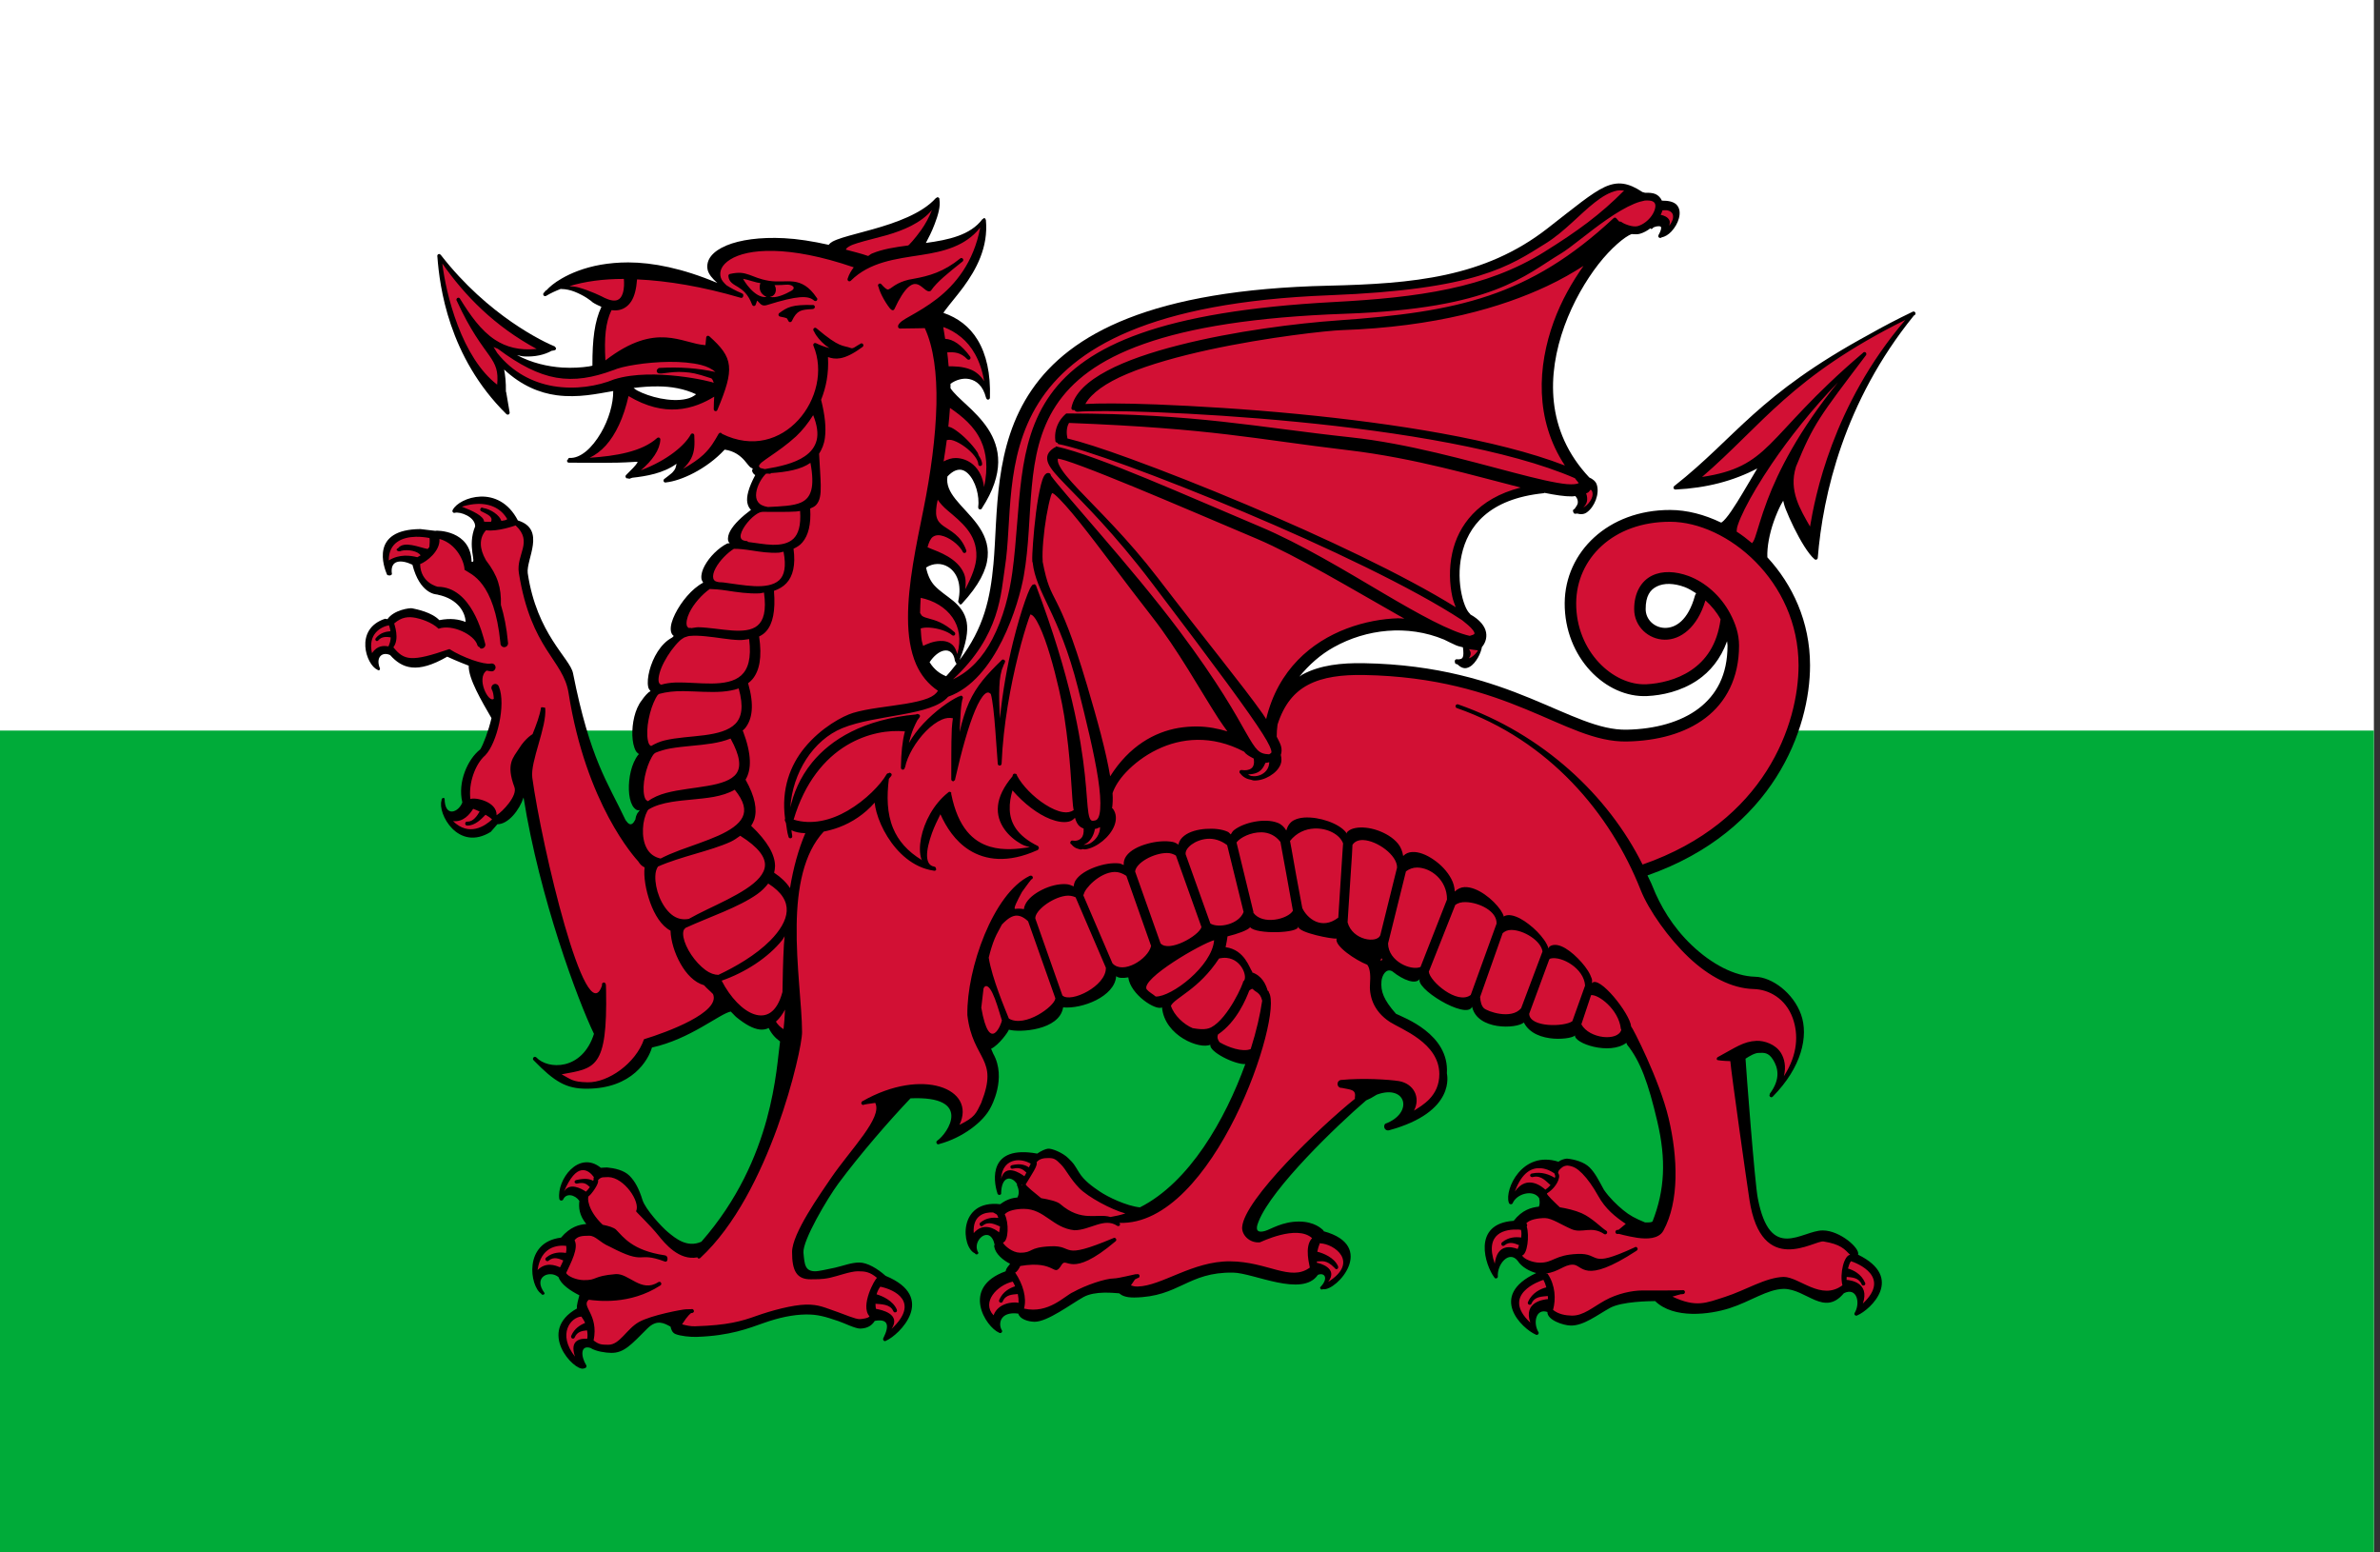
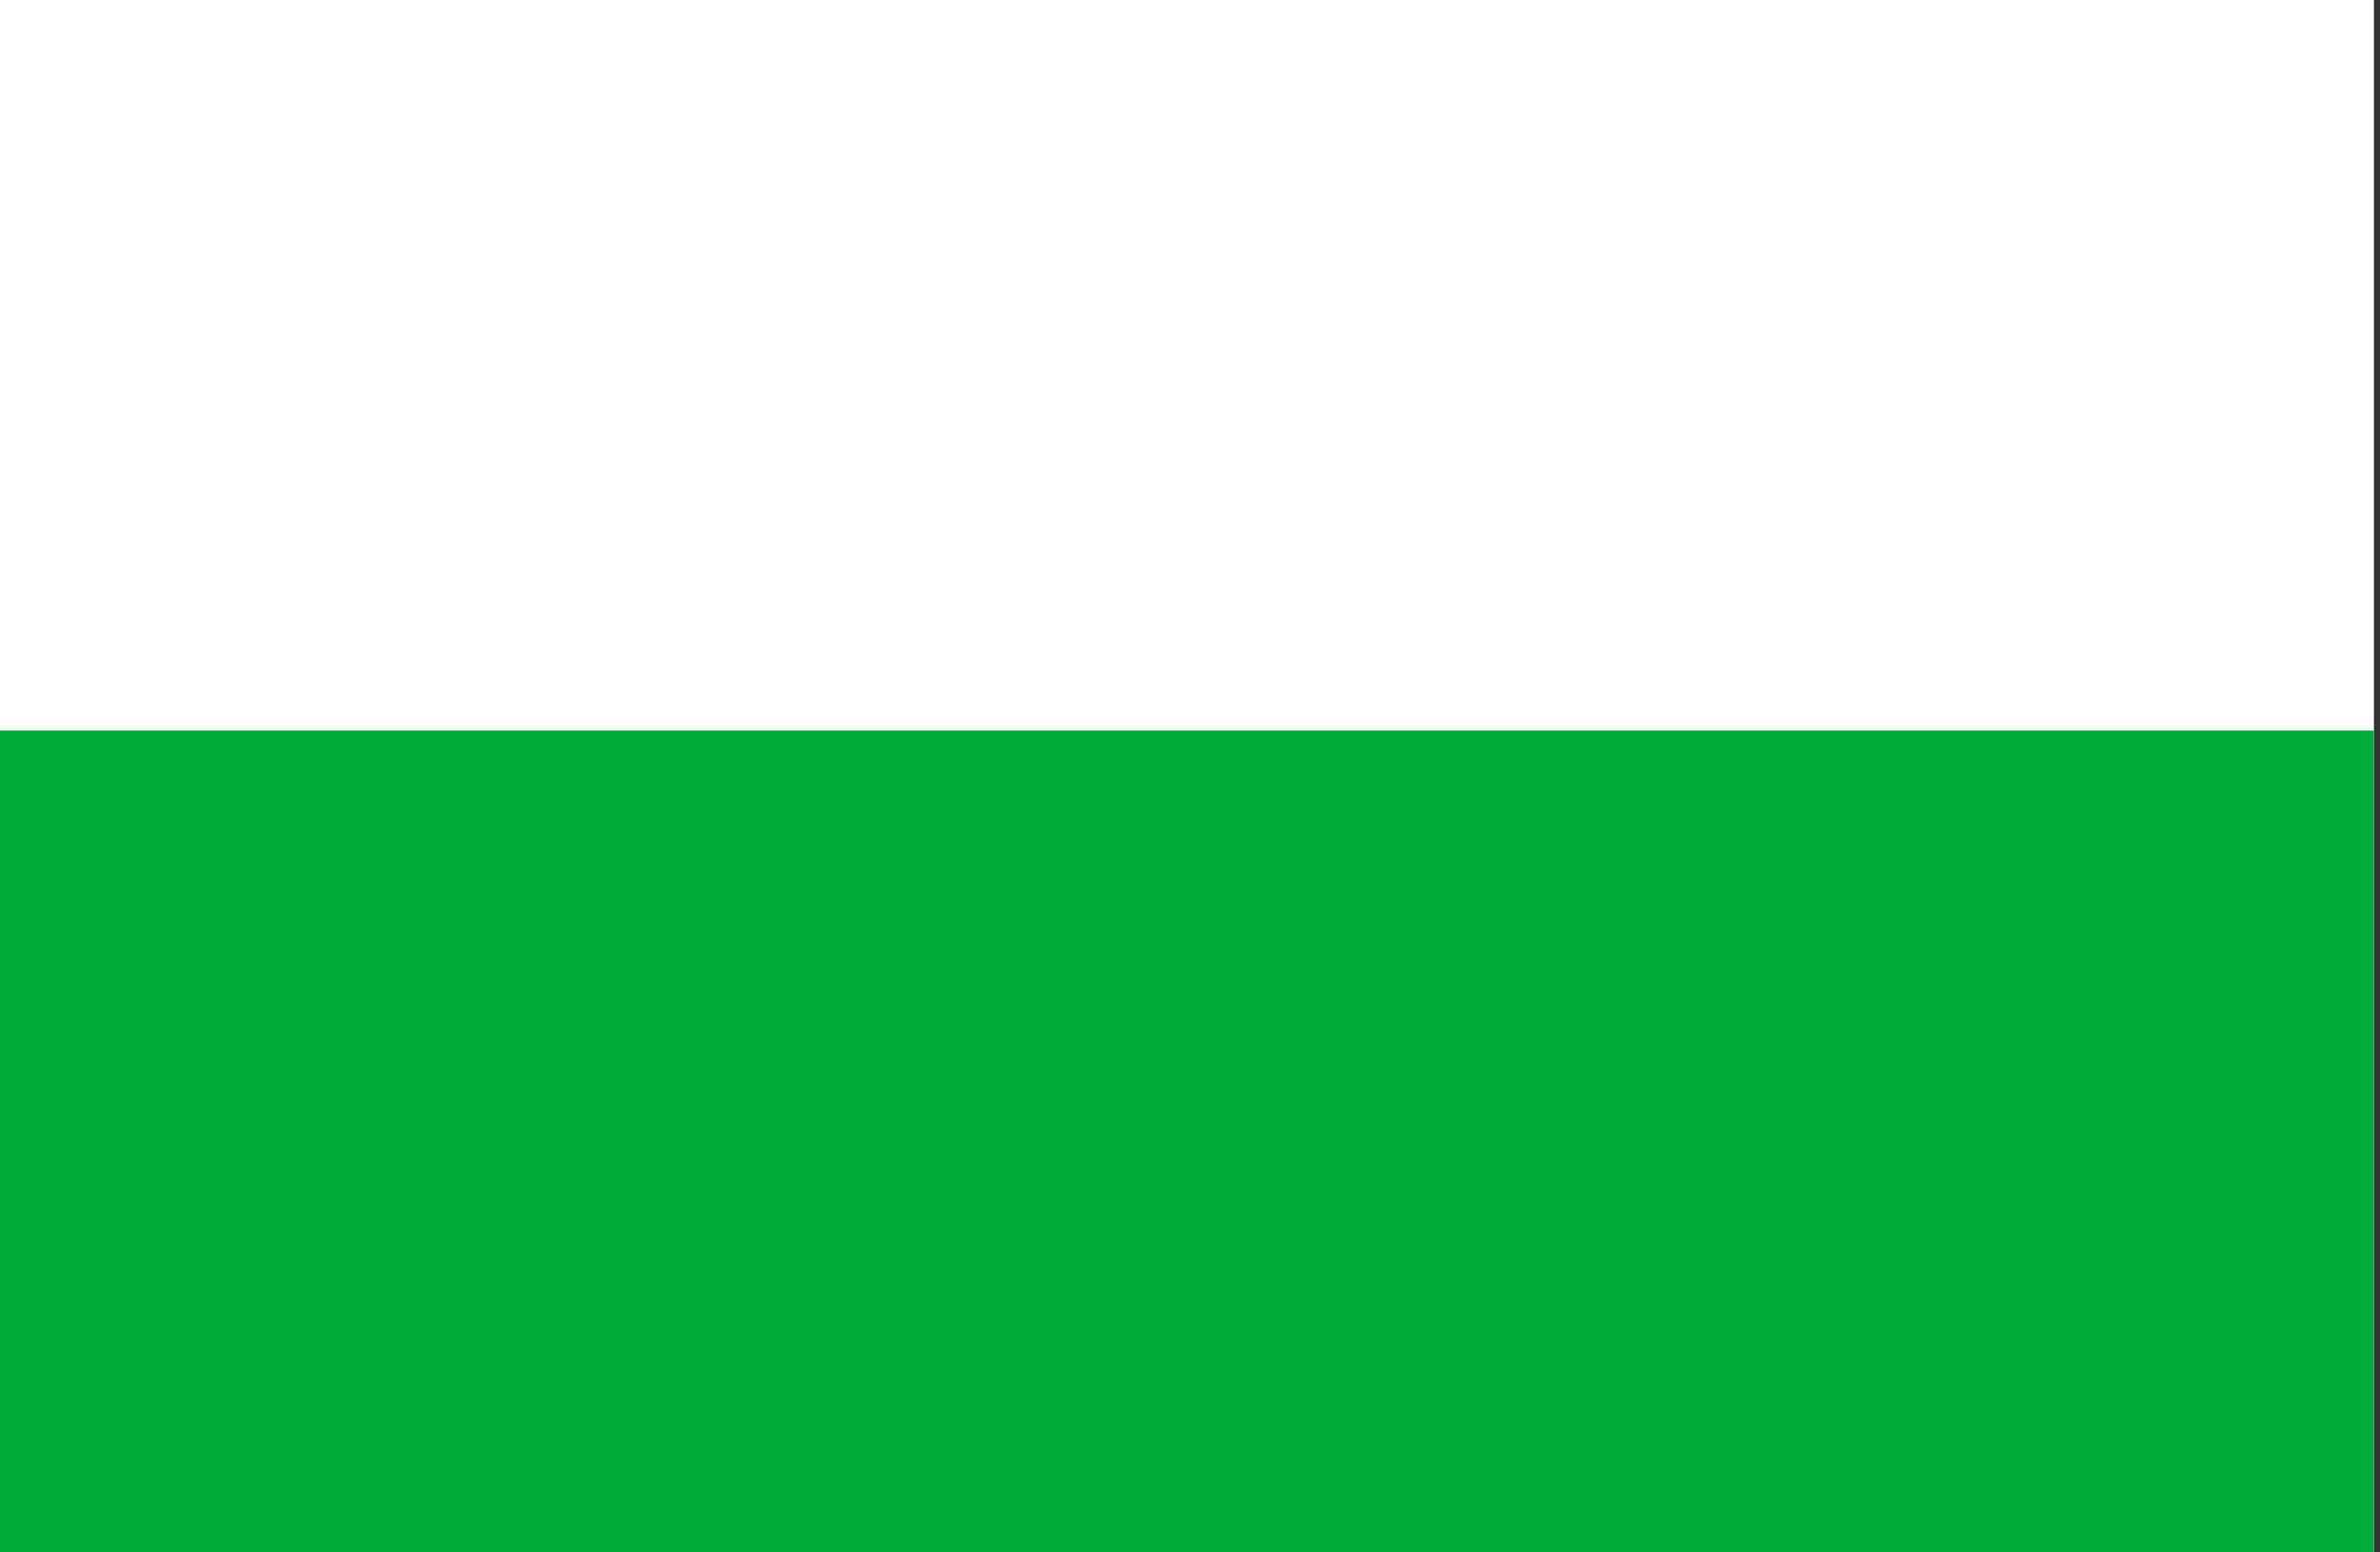
<svg xmlns="http://www.w3.org/2000/svg" width="46px" height="30px" viewBox="0 0 46 30" version="1.1">
  <rect x="0" y="0" width="46" height="30" fill="#333333" stroke="none" />
  <title>Flag_of_Wales</title>
  <g id="Homepage" stroke="none" stroke-width="1" fill="none" fill-rule="evenodd">
    <g id="Artboard" transform="translate(-102, -62)" fill-rule="nonzero">
      <g id="Flag_of_Wales" transform="translate(102, 62)">
        <rect id="Rectangle" fill="#FFFFFF" x="0" y="0" width="45.882" height="30" />
        <rect id="Rectangle" fill="#00AB39" x="0" y="14.118" width="45.882" height="15.882" />
        <g id="dragon" transform="translate(7.059, 3.529)">
-           <path d="M24.315,0.022 C24.197,0.005 24.081,0.027 23.953,0.086 C23.697,0.206 23.384,0.47 22.846,0.888 C21.631,1.833 20.252,1.954 18.612,1.992 C15.203,2.07 13.625,2.92 12.882,4.006 C12.137,5.093 12.231,6.401 12.142,7.372 C12.08,8.035 11.96,8.602 11.488,9.225 C11.616,8.904 11.656,8.668 11.625,8.492 C11.591,8.306 11.485,8.184 11.365,8.083 C11.244,7.983 11.111,7.902 11.005,7.789 C10.924,7.702 10.87,7.585 10.84,7.439 C10.976,7.35 11.139,7.347 11.267,7.427 C11.428,7.527 11.539,7.75 11.46,8.093 C11.458,8.108 11.47,8.118 11.481,8.127 C11.483,8.132 11.479,8.139 11.483,8.143 C11.497,8.154 11.515,8.154 11.53,8.143 L11.534,8.138 C11.534,8.138 11.533,8.137 11.534,8.136 C11.864,7.779 12.007,7.489 12.03,7.237 C12.054,6.984 11.957,6.777 11.826,6.599 C11.695,6.421 11.528,6.268 11.409,6.117 C11.295,5.973 11.228,5.836 11.253,5.678 C11.306,5.623 11.357,5.585 11.401,5.567 C11.5,5.526 11.578,5.553 11.65,5.622 C11.721,5.69 11.78,5.801 11.815,5.921 C11.849,6.041 11.862,6.169 11.847,6.264 C11.846,6.266 11.849,6.266 11.849,6.269 C11.845,6.286 11.852,6.304 11.868,6.311 C11.884,6.32 11.903,6.316 11.915,6.302 C11.916,6.299 11.917,6.298 11.919,6.295 C11.92,6.293 11.92,6.291 11.921,6.29 C12.14,5.951 12.23,5.66 12.234,5.407 C12.238,5.152 12.154,4.937 12.035,4.755 C11.915,4.574 11.762,4.423 11.622,4.294 C11.488,4.17 11.372,4.065 11.312,3.973 C11.311,3.946 11.312,3.914 11.312,3.888 C11.414,3.813 11.551,3.77 11.678,3.797 C11.816,3.827 11.941,3.929 11.998,4.156 C11.999,4.158 12.001,4.157 12.002,4.159 C12.004,4.178 12.018,4.194 12.037,4.194 C12.058,4.194 12.074,4.177 12.074,4.156 L12.074,4.154 C12.089,3.69 12.005,3.318 11.837,3.041 C11.682,2.783 11.453,2.612 11.175,2.517 C11.187,2.499 11.196,2.483 11.212,2.463 C11.306,2.336 11.435,2.189 11.56,2.02 C11.807,1.682 12.046,1.253 11.996,0.722 C11.996,0.717 11.99,0.714 11.989,0.71 C11.987,0.705 11.988,0.699 11.984,0.695 C11.977,0.689 11.966,0.685 11.956,0.686 C11.95,0.686 11.95,0.695 11.945,0.698 C11.939,0.7 11.932,0.702 11.928,0.707 C11.696,1.016 11.276,1.106 10.836,1.166 C10.885,1.073 10.951,0.948 11.007,0.798 C11.072,0.628 11.122,0.456 11.098,0.327 L11.098,0.324 C11.097,0.321 11.099,0.316 11.098,0.312 C11.096,0.302 11.091,0.294 11.082,0.289 C11.073,0.283 11.061,0.281 11.052,0.284 C11.048,0.285 11.048,0.289 11.045,0.291 C11.039,0.293 11.033,0.296 11.028,0.3 C10.76,0.599 10.253,0.777 9.808,0.902 C9.587,0.965 9.38,1.015 9.224,1.064 C9.146,1.089 9.081,1.113 9.031,1.14 C9,1.157 8.975,1.178 8.957,1.202 C8.649,1.133 8.357,1.087 8.097,1.074 C7.626,1.05 7.243,1.107 6.984,1.214 C6.854,1.268 6.754,1.335 6.689,1.414 C6.625,1.492 6.598,1.586 6.617,1.68 C6.636,1.769 6.709,1.855 6.805,1.939 C6.133,1.656 5.557,1.543 5.085,1.542 C4.891,1.542 4.712,1.559 4.551,1.587 C4.231,1.644 3.979,1.748 3.796,1.854 C3.651,1.937 3.563,2.015 3.503,2.08 C3.496,2.086 3.486,2.087 3.479,2.094 C3.479,2.095 3.476,2.095 3.475,2.096 C3.473,2.099 3.476,2.103 3.475,2.106 C3.472,2.11 3.464,2.116 3.461,2.12 C3.46,2.121 3.458,2.122 3.457,2.123 L3.457,2.125 C3.455,2.128 3.449,2.132 3.447,2.134 C3.437,2.149 3.438,2.169 3.449,2.182 C3.461,2.195 3.481,2.198 3.496,2.189 C3.581,2.138 3.677,2.093 3.779,2.054 C3.784,2.055 3.789,2.056 3.793,2.056 C3.876,2.057 3.964,2.076 4.046,2.108 C4.134,2.143 4.218,2.187 4.28,2.227 C4.342,2.267 4.386,2.303 4.393,2.311 C4.395,2.312 4.396,2.314 4.398,2.315 C4.442,2.345 4.504,2.373 4.565,2.401 C4.434,2.676 4.389,3.026 4.391,3.538 C4.368,3.542 4.351,3.548 4.324,3.552 C4.187,3.573 4.007,3.586 3.809,3.574 C3.53,3.556 3.216,3.485 2.933,3.333 C2.979,3.342 3.026,3.357 3.072,3.359 C3.282,3.37 3.466,3.327 3.603,3.25 C3.623,3.246 3.649,3.245 3.665,3.238 C3.68,3.233 3.688,3.218 3.688,3.203 C3.688,3.192 3.679,3.186 3.672,3.179 C3.669,3.175 3.67,3.169 3.665,3.167 C3.461,3.085 2.378,2.578 1.462,1.399 C1.461,1.399 1.461,1.398 1.46,1.397 C1.459,1.396 1.458,1.396 1.458,1.395 C1.449,1.384 1.436,1.378 1.422,1.38 C1.404,1.384 1.391,1.401 1.393,1.421 C1.393,1.426 1.393,1.431 1.395,1.435 C1.437,1.997 1.608,3.369 2.728,4.473 C2.74,4.484 2.758,4.487 2.772,4.48 C2.787,4.472 2.793,4.456 2.791,4.439 C2.764,4.294 2.751,4.194 2.724,4.047 C2.724,4.045 2.72,4.044 2.719,4.042 C2.721,3.852 2.706,3.721 2.685,3.612 C3.019,3.924 3.371,4.065 3.7,4.109 C4.121,4.165 4.502,4.076 4.753,4.035 C4.766,4.033 4.78,4.03 4.793,4.028 C4.796,4.271 4.706,4.581 4.556,4.836 C4.471,4.981 4.372,5.107 4.266,5.194 C4.161,5.28 4.051,5.327 3.948,5.32 L3.946,5.32 C3.929,5.323 3.917,5.338 3.916,5.355 C3.909,5.362 3.899,5.364 3.9,5.375 C3.9,5.395 3.916,5.413 3.936,5.412 C4.393,5.412 4.773,5.425 5.187,5.398 L5.189,5.398 C5.241,5.391 5.264,5.398 5.265,5.398 C5.264,5.402 5.263,5.407 5.258,5.415 C5.231,5.462 5.144,5.551 5.043,5.65 C5.031,5.661 5.027,5.678 5.034,5.693 C5.04,5.708 5.055,5.718 5.07,5.717 C5.073,5.717 5.076,5.714 5.078,5.714 C5.087,5.722 5.099,5.724 5.11,5.722 C5.115,5.72 5.118,5.718 5.121,5.717 C5.137,5.713 5.148,5.707 5.163,5.703 C5.431,5.674 5.766,5.617 6.017,5.433 C6.012,5.461 6.002,5.5 5.994,5.522 C5.984,5.545 5.967,5.57 5.936,5.603 C5.932,5.607 5.921,5.615 5.917,5.62 C5.873,5.653 5.843,5.683 5.787,5.722 C5.784,5.723 5.784,5.724 5.781,5.727 C5.768,5.735 5.763,5.752 5.766,5.767 C5.77,5.782 5.781,5.793 5.796,5.795 C5.799,5.796 5.803,5.796 5.806,5.795 L5.81,5.795 C5.813,5.795 5.816,5.793 5.817,5.793 C6.099,5.763 6.592,5.543 6.947,5.16 C7.131,5.185 7.249,5.278 7.33,5.369 C7.373,5.419 7.405,5.465 7.44,5.498 C7.455,5.51 7.472,5.518 7.489,5.524 C7.488,5.541 7.474,5.559 7.478,5.574 C7.487,5.608 7.509,5.635 7.538,5.652 C7.405,5.9 7.365,6.075 7.385,6.185 C7.397,6.25 7.425,6.294 7.455,6.324 C7.278,6.456 7.13,6.597 7.058,6.725 C7.019,6.795 7.001,6.864 7.016,6.925 C7.021,6.943 7.034,6.956 7.044,6.97 C7.031,6.972 7.019,6.967 7.002,6.972 L7,6.972 C6.825,7.059 6.654,7.232 6.562,7.401 C6.516,7.485 6.491,7.569 6.497,7.643 C6.5,7.676 6.514,7.705 6.532,7.731 C6.311,7.847 6.103,8.105 5.989,8.336 C5.931,8.454 5.897,8.564 5.906,8.652 C5.91,8.696 5.928,8.737 5.963,8.761 C5.956,8.77 5.951,8.775 5.942,8.783 C5.939,8.787 5.935,8.788 5.931,8.792 C5.708,8.909 5.559,9.183 5.495,9.425 C5.463,9.548 5.451,9.663 5.47,9.749 C5.476,9.78 5.496,9.804 5.514,9.827 C5.502,9.836 5.488,9.841 5.476,9.851 C5.409,9.911 5.361,9.98 5.345,10.006 L5.342,10.008 C5.211,10.177 5.155,10.454 5.163,10.686 C5.168,10.802 5.188,10.907 5.231,10.984 C5.246,11.01 5.269,11.027 5.291,11.045 C5.288,11.048 5.279,11.054 5.277,11.057 L5.275,11.059 C5.144,11.229 5.088,11.506 5.096,11.737 C5.1,11.854 5.121,11.958 5.163,12.035 C5.184,12.073 5.212,12.104 5.247,12.123 C5.264,12.132 5.287,12.126 5.307,12.127 C5.303,12.135 5.287,12.152 5.284,12.156 C5.284,12.157 5.283,12.159 5.282,12.161 C5.261,12.182 5.247,12.208 5.235,12.244 C5.229,12.262 5.226,12.285 5.222,12.306 C5.142,12.471 5.076,12.381 5.031,12.318 C4.685,11.584 4.348,11.153 4.016,9.48 C3.957,9.188 3.317,8.731 3.141,7.548 C3.106,7.28 3.501,6.705 2.956,6.53 C2.954,6.53 2.953,6.53 2.951,6.53 C2.579,5.811 1.816,6.085 1.694,6.321 C1.683,6.333 1.683,6.353 1.691,6.366 C1.7,6.38 1.715,6.385 1.731,6.381 C1.83,6.353 2.124,6.456 2.125,6.642 C1.962,7.034 2.165,7.363 2.056,7.327 C2.039,6.714 1.381,6.722 1.36,6.727 C1.36,6.728 1.36,6.73 1.36,6.73 L1.066,6.695 C0.085,6.702 0.361,7.432 0.421,7.575 C0.431,7.588 0.452,7.593 0.474,7.592 C0.496,7.589 0.512,7.579 0.516,7.565 C0.473,7.291 0.688,7.277 0.912,7.384 C1.055,7.939 1.356,7.959 1.397,7.96 L1.397,7.963 L1.401,7.963 C1.808,8.047 1.937,8.323 1.94,8.49 C1.81,8.439 1.652,8.412 1.432,8.455 C1.285,8.302 1,8.246 0.906,8.226 C0.859,8.217 0.554,8.257 0.43,8.436 L0.384,8.428 C-0.225,8.628 0.025,9.327 0.233,9.411 C0.241,9.422 0.255,9.427 0.268,9.423 C0.281,9.418 0.286,9.406 0.286,9.392 C0.195,9.177 0.324,9.058 0.481,9.13 C0.715,9.391 1.002,9.497 1.585,9.161 C1.594,9.166 1.791,9.256 2,9.335 C1.992,9.585 2.252,10.022 2.44,10.348 C2.381,10.603 2.282,10.856 2.225,10.95 C2.224,10.951 2.222,10.954 2.22,10.955 C1.984,11.14 1.781,11.582 1.877,11.978 C1.803,12.172 1.536,12.277 1.534,11.901 C1.521,11.89 1.506,11.888 1.492,11.897 C1.479,11.905 1.473,11.921 1.476,11.937 C1.39,12.187 1.795,12.94 2.427,12.546 L2.554,12.399 C2.763,12.402 2.982,12.123 3.06,11.882 C3.373,13.837 4.112,15.809 4.421,16.45 C4.193,17.169 3.526,17.141 3.308,16.906 C3.306,16.905 3.304,16.903 3.301,16.902 C3.285,16.888 3.263,16.892 3.25,16.909 C3.237,16.925 3.239,16.947 3.255,16.961 C3.661,17.378 3.885,17.512 4.285,17.51 C5.165,17.507 5.473,16.95 5.542,16.714 C6.282,16.552 6.852,16.059 7.065,16.019 C7.098,16.048 7.143,16.103 7.174,16.128 C7.35,16.271 7.497,16.351 7.626,16.366 C7.688,16.373 7.746,16.363 7.798,16.337 C7.848,16.443 7.923,16.529 8.018,16.597 C7.98,16.863 7.95,17.406 7.761,18.098 C7.566,18.81 7.203,19.662 6.497,20.467 C6.219,20.591 5.994,20.4 5.85,20.281 C5.729,20.182 5.413,19.837 5.358,19.658 C5.293,19.448 5.216,19.301 5.108,19.192 C4.999,19.083 4.817,19.046 4.676,19.032 C4.675,19.032 4.73,19.043 4.672,19.032 C4.621,19.037 4.587,19.033 4.554,19.038 C4.124,18.691 3.7,19.273 3.751,19.637 C3.752,19.652 3.763,19.666 3.779,19.67 C3.796,19.674 3.813,19.668 3.823,19.656 C3.881,19.518 4.052,19.556 4.139,19.677 C4.125,19.807 4.133,19.954 4.273,20.125 C4.137,20.135 3.964,20.176 3.784,20.388 C3.049,20.478 3.183,21.329 3.401,21.471 C3.407,21.486 3.422,21.494 3.438,21.492 C3.453,21.49 3.465,21.478 3.468,21.462 C3.228,21.144 3.568,21.007 3.737,21.152 C3.78,21.291 3.975,21.421 4.139,21.502 C4.13,21.543 4.076,21.711 4.094,21.756 C3.304,22.198 4.037,22.969 4.219,22.918 C4.234,22.913 4.248,22.912 4.261,22.903 C4.274,22.894 4.279,22.876 4.275,22.86 C4.163,22.678 4.158,22.457 4.354,22.52 C4.457,22.587 4.649,22.614 4.753,22.615 C5.003,22.619 5.142,22.454 5.455,22.142 C5.642,21.956 5.785,22.046 5.901,22.108 C5.913,22.162 5.933,22.225 5.996,22.251 C6.088,22.29 6.288,22.31 6.404,22.306 C7.05,22.285 7.408,22.141 7.703,22.037 C7.997,21.933 8.265,21.877 8.512,21.873 C8.743,21.869 8.894,21.916 9.145,22.001 C9.271,22.044 9.473,22.148 9.572,22.146 C9.735,22.14 9.807,22.061 9.848,21.997 C10.089,21.953 10.151,22.061 10.01,22.339 C10.006,22.355 10.013,22.373 10.026,22.382 C10.04,22.391 10.055,22.389 10.068,22.379 C10.318,22.272 11.066,21.542 10.057,21.126 C9.903,20.987 9.703,20.869 9.549,20.869 C9.393,20.869 9.239,20.933 9.078,20.969 C8.917,21.004 8.76,21.037 8.707,21.038 C8.5,21.042 8.491,20.911 8.47,20.679 C8.45,20.446 8.932,19.63 9.145,19.342 C9.569,18.771 10.133,18.122 10.539,17.696 C11.75,17.643 11.261,18.373 11.056,18.514 C11.04,18.524 11.034,18.544 11.043,18.562 C11.05,18.58 11.068,18.589 11.086,18.583 C11.091,18.582 11.094,18.58 11.098,18.578 C11.536,18.461 11.951,18.154 12.091,17.867 C12.091,17.866 12.407,17.308 12.137,16.832 C12.124,16.805 12.111,16.767 12.097,16.738 C12.249,16.666 12.433,16.405 12.44,16.369 C12.642,16.428 13.419,16.385 13.489,15.938 C13.848,15.974 14.49,15.731 14.514,15.334 C14.556,15.375 14.647,15.376 14.748,15.358 C14.789,15.692 15.285,16.009 15.4,15.938 C15.45,16.493 16.136,16.756 16.335,16.659 C16.301,16.793 16.807,17.046 17.01,17.034 C16.62,18.109 15.93,19.32 14.973,19.803 C14.717,19.777 14.351,19.603 14.19,19.492 C14.061,19.403 13.897,19.292 13.795,19.126 C13.693,18.959 13.7,18.963 13.591,18.855 C13.482,18.745 13.267,18.661 13.197,18.669 C13.147,18.674 13.063,18.712 12.988,18.764 C12.046,18.592 12.136,19.278 12.218,19.528 C12.219,19.542 12.229,19.556 12.246,19.561 C12.262,19.565 12.28,19.558 12.29,19.546 C12.293,19.187 12.493,19.188 12.599,19.354 C12.597,19.36 12.595,19.364 12.596,19.371 C12.653,19.495 12.628,19.563 12.607,19.611 C12.504,19.622 12.397,19.648 12.274,19.742 C11.445,19.648 11.521,20.581 11.784,20.691 C11.791,20.706 11.806,20.714 11.822,20.712 C11.837,20.71 11.849,20.697 11.852,20.681 C11.703,20.458 12.077,20.12 12.165,20.524 L12.165,20.526 C12.155,20.539 12.153,20.555 12.16,20.569 C12.18,20.7 12.33,20.828 12.464,20.893 C12.44,20.933 12.39,20.968 12.378,21.038 C11.505,21.352 11.993,22.114 12.251,22.225 C12.263,22.234 12.282,22.234 12.294,22.225 C12.308,22.216 12.312,22.2 12.309,22.185 C12.229,22.069 12.258,21.808 12.622,21.856 C12.652,21.963 12.811,22.011 12.935,22.014 C13.185,22.017 13.64,21.671 13.881,21.537 C14.108,21.411 14.476,21.459 14.572,21.464 C14.62,21.505 14.694,21.546 14.862,21.545 C15.739,21.534 15.891,21.05 16.775,21.064 C17.172,21.07 18.113,21.549 18.413,21.107 C18.548,21.055 18.623,21.178 18.459,21.345 C18.448,21.356 18.462,21.378 18.475,21.388 C18.488,21.397 18.501,21.383 18.517,21.385 C18.778,21.418 19.56,20.548 18.526,20.265 C18.521,20.256 18.522,20.249 18.51,20.239 C18.485,20.22 18.354,20.078 18.046,20.077 C17.726,20.077 17.504,20.226 17.394,20.258 C17.16,20.325 17.244,20.133 17.269,20.07 C17.528,19.425 18.778,18.222 19.345,17.736 C19.401,17.713 19.47,17.677 19.551,17.625 C20.121,17.415 20.273,17.981 19.713,18.188 C19.691,18.213 19.688,18.25 19.704,18.279 C19.721,18.308 19.754,18.322 19.785,18.314 C21.103,17.957 20.905,17.222 20.906,17.213 C20.955,16.451 20.066,16.134 19.922,16.062 C19.68,15.788 19.624,15.626 19.642,15.429 C19.65,15.334 19.724,15.172 19.85,15.241 C20.063,15.413 20.318,15.514 20.391,15.374 C20.24,15.55 21.288,16.191 21.393,15.926 C21.494,16.383 22.249,16.355 22.394,16.231 C22.613,16.663 23.384,16.548 23.382,16.473 C23.351,16.632 24.052,16.869 24.375,16.623 L24.389,16.659 C24.645,16.976 24.799,17.4 24.973,18.143 C25.148,18.886 25.116,19.474 24.882,20.072 C24.871,20.094 24.808,20.096 24.736,20.094 C24.549,20.018 24.439,19.96 24.312,19.855 C24.191,19.756 24.046,19.616 23.941,19.463 C23.843,19.284 23.774,19.142 23.665,19.032 C23.557,18.924 23.37,18.875 23.229,18.861 L23.225,18.861 C23.163,18.867 23.109,18.887 23.062,18.921 C22.358,18.698 22.019,19.458 22.102,19.708 C22.103,19.723 22.116,19.737 22.133,19.742 C22.149,19.746 22.166,19.739 22.176,19.727 C22.247,19.541 22.573,19.448 22.689,19.623 C22.706,19.697 22.7,19.753 22.684,19.789 C22.538,19.805 22.363,19.85 22.197,20.063 C21.372,20.117 21.655,20.94 21.822,21.155 C21.828,21.17 21.843,21.178 21.858,21.176 C21.874,21.174 21.888,21.162 21.891,21.145 C21.87,20.906 22.109,20.621 22.276,20.838 C22.351,20.958 22.517,21.045 22.633,21.072 C21.689,21.514 22.366,22.15 22.622,22.261 C22.634,22.27 22.65,22.269 22.664,22.261 C22.676,22.252 22.684,22.236 22.679,22.22 C22.564,22.033 22.628,21.75 22.849,21.825 C22.843,21.981 23.157,22.085 23.301,22.087 C23.551,22.091 23.816,21.88 24.057,21.747 C24.286,21.62 24.824,21.615 24.931,21.614 C25.292,21.964 25.984,21.875 26.369,21.752 C26.782,21.619 27.094,21.386 27.417,21.378 C27.857,21.381 28.196,21.921 28.579,21.462 C28.831,21.338 28.906,21.652 28.784,21.849 C28.779,21.865 28.784,21.881 28.798,21.889 C28.81,21.898 28.828,21.899 28.841,21.889 C29.095,21.78 29.756,21.159 28.853,20.717 C28.898,20.597 28.503,20.249 28.172,20.249 C27.766,20.247 27.154,20.877 26.915,19.625 C26.856,19.323 26.69,17.141 26.678,16.93 C26.757,16.878 26.863,16.815 26.94,16.818 C27.031,16.814 27.122,16.806 27.211,16.951 C27.3,17.096 27.369,17.313 27.144,17.612 C27.141,17.617 27.148,17.622 27.146,17.627 C27.144,17.634 27.138,17.639 27.139,17.646 C27.14,17.651 27.146,17.651 27.148,17.655 C27.151,17.659 27.148,17.664 27.151,17.667 C27.154,17.67 27.157,17.666 27.16,17.667 C27.163,17.669 27.163,17.673 27.167,17.674 C27.181,17.678 27.195,17.673 27.204,17.663 C27.764,17.096 27.9,16.491 27.751,16.076 C27.603,15.661 27.192,15.353 26.861,15.346 C26.461,15.336 26.019,15.098 25.641,14.739 C25.264,14.38 25.028,13.972 24.878,13.593 C24.851,13.523 24.813,13.456 24.783,13.388 C27.225,12.529 27.927,10.545 27.925,9.328 C27.925,8.484 27.585,7.766 27.1,7.241 C27.091,7.039 27.143,6.78 27.222,6.554 C27.267,6.426 27.318,6.31 27.36,6.228 C27.378,6.193 27.393,6.169 27.406,6.147 C27.418,6.196 27.428,6.243 27.457,6.316 C27.498,6.42 27.553,6.543 27.615,6.669 C27.739,6.918 27.887,7.171 28.013,7.279 C28.024,7.288 28.038,7.29 28.051,7.285 C28.063,7.279 28.073,7.267 28.074,7.253 C28.173,6.027 28.587,4.229 29.927,2.575 C29.927,2.574 29.928,2.573 29.929,2.572 C29.93,2.572 29.929,2.57 29.929,2.57 C29.934,2.567 29.938,2.565 29.943,2.563 C29.96,2.554 29.967,2.535 29.962,2.517 C29.956,2.5 29.938,2.488 29.92,2.491 C29.918,2.492 29.915,2.493 29.913,2.494 C29.912,2.494 29.911,2.493 29.911,2.494 C29.605,2.641 29.33,2.785 29.08,2.927 C26.9,4.111 26.509,4.911 25.303,5.862 C25.288,5.872 25.282,5.891 25.288,5.907 C25.294,5.923 25.311,5.933 25.328,5.931 C25.924,5.901 26.438,5.768 26.905,5.524 C26.785,5.721 26.649,5.962 26.515,6.176 C26.437,6.301 26.362,6.412 26.3,6.485 C26.269,6.521 26.242,6.549 26.221,6.563 C26.21,6.57 26.21,6.567 26.204,6.569 C25.882,6.414 25.546,6.327 25.224,6.326 C24.02,6.323 23.19,7.14 23.183,8.124 C23.176,9.179 23.98,9.963 24.778,9.922 C25.055,9.909 25.424,9.836 25.75,9.615 C25.988,9.454 26.197,9.209 26.321,8.863 C26.323,8.892 26.33,8.918 26.33,8.947 C26.33,9.513 26.118,9.899 25.771,10.163 C25.425,10.425 24.933,10.561 24.384,10.572 C23.847,10.583 23.296,10.285 22.518,9.965 C21.739,9.645 20.735,9.312 19.298,9.287 C18.868,9.28 18.46,9.322 18.118,9.504 C18.096,9.515 18.077,9.534 18.055,9.547 C18.238,9.322 18.459,9.122 18.723,8.976 C19.348,8.628 20.142,8.535 20.852,8.831 C20.929,8.867 21.018,8.915 21.084,8.942 C21.139,8.965 21.169,8.965 21.216,8.98 C21.228,9.068 21.229,9.138 21.214,9.17 C21.206,9.188 21.196,9.195 21.184,9.202 C21.177,9.205 21.168,9.206 21.158,9.209 C21.143,9.212 21.127,9.216 21.103,9.211 C21.09,9.209 21.076,9.212 21.068,9.223 C21.059,9.233 21.056,9.248 21.061,9.261 C21.058,9.278 21.067,9.294 21.082,9.302 C21.091,9.306 21.1,9.305 21.109,9.309 C21.166,9.364 21.228,9.394 21.288,9.38 C21.363,9.363 21.425,9.303 21.473,9.232 C21.523,9.162 21.559,9.079 21.578,9.002 C21.58,8.993 21.579,8.986 21.581,8.978 C21.64,8.91 21.684,8.81 21.664,8.695 C21.643,8.574 21.545,8.448 21.36,8.345 C21.357,8.342 21.357,8.336 21.353,8.334 C21.347,8.329 21.308,8.289 21.276,8.221 C21.245,8.155 21.213,8.062 21.191,7.955 C21.145,7.742 21.131,7.468 21.191,7.196 C21.309,6.653 21.703,6.111 22.779,6.002 C22.784,6.002 22.787,5.996 22.791,5.995 C22.999,6.037 23.184,6.066 23.327,6.064 C23.349,6.064 23.366,6.059 23.387,6.057 C23.397,6.069 23.407,6.078 23.415,6.093 C23.431,6.121 23.44,6.153 23.436,6.192 C23.431,6.224 23.405,6.263 23.375,6.304 C23.373,6.305 23.373,6.306 23.371,6.307 C23.359,6.31 23.349,6.319 23.345,6.33 C23.341,6.343 23.342,6.356 23.35,6.366 L23.35,6.369 L23.35,6.371 L23.352,6.371 L23.352,6.373 C23.356,6.387 23.367,6.397 23.38,6.399 C23.395,6.402 23.409,6.395 23.424,6.395 C23.488,6.414 23.554,6.413 23.61,6.373 C23.685,6.32 23.747,6.231 23.784,6.133 C23.82,6.035 23.834,5.927 23.802,5.833 C23.781,5.772 23.726,5.728 23.658,5.698 C22.808,4.794 22.843,3.698 23.178,2.772 C23.346,2.308 23.591,1.891 23.834,1.578 C24.078,1.265 24.347,1.04 24.479,0.993 C24.486,0.99 24.475,0.999 24.482,0.995 C24.535,0.998 24.59,1.003 24.639,0.988 C24.714,0.966 24.781,0.928 24.841,0.881 C24.844,0.884 24.841,0.891 24.846,0.893 C24.864,0.9 24.884,0.89 24.892,0.871 L24.894,0.869 C24.901,0.865 24.913,0.86 24.927,0.855 C24.954,0.845 24.99,0.84 25.013,0.843 C25.025,0.844 25.034,0.849 25.038,0.852 C25.043,0.856 25.046,0.857 25.047,0.867 C25.05,0.885 25.042,0.934 24.999,1.009 C24.998,1.011 24.997,1.01 24.996,1.012 L24.996,1.014 L24.996,1.017 C24.991,1.026 24.99,1.037 24.994,1.047 C24.995,1.048 24.996,1.049 24.996,1.05 L24.996,1.052 C24.997,1.052 24.998,1.052 24.999,1.052 C24.999,1.054 25,1.055 25.001,1.057 C25.001,1.058 25.002,1.059 25.003,1.059 C25.004,1.06 25.004,1.061 25.006,1.062 C25.008,1.064 25.012,1.065 25.015,1.066 C25.016,1.067 25.018,1.068 25.019,1.069 C25.021,1.069 25.022,1.069 25.024,1.069 C25.025,1.069 25.027,1.069 25.029,1.069 C25.031,1.069 25.032,1.069 25.034,1.069 C25.037,1.069 25.041,1.068 25.045,1.066 C25.048,1.065 25.049,1.063 25.052,1.062 C25.053,1.061 25.053,1.06 25.055,1.059 C25.122,1.046 25.189,1.005 25.247,0.943 C25.312,0.872 25.366,0.783 25.39,0.691 C25.416,0.599 25.412,0.498 25.347,0.429 C25.291,0.371 25.193,0.347 25.061,0.348 C25.038,0.295 24.996,0.248 24.939,0.222 C24.885,0.198 24.813,0.194 24.736,0.196 L24.685,0.182 C24.549,0.092 24.432,0.039 24.315,0.022 L24.315,0.022 Z M5.66,3.938 C5.912,3.939 6.163,3.982 6.395,4.09 C6.345,4.132 6.283,4.163 6.207,4.18 C6.062,4.214 5.879,4.205 5.706,4.171 C5.533,4.137 5.369,4.077 5.258,4.018 C5.225,4.001 5.209,3.985 5.187,3.968 C5.342,3.949 5.5,3.936 5.66,3.938 Z M25.205,7.755 C25.297,7.757 25.397,7.777 25.5,7.815 C25.576,7.843 25.651,7.89 25.724,7.936 C25.714,7.949 25.706,7.965 25.701,7.981 C25.567,8.467 25.321,8.608 25.119,8.605 C24.918,8.601 24.749,8.447 24.748,8.243 C24.747,7.987 24.835,7.867 24.966,7.803 C25.031,7.771 25.114,7.753 25.205,7.755 Z M11.186,9.044 C11.24,9.035 11.284,9.045 11.321,9.076 C11.357,9.105 11.388,9.159 11.399,9.249 C11.4,9.254 11.407,9.254 11.409,9.259 C11.41,9.272 11.412,9.286 11.425,9.292 C11.429,9.294 11.432,9.289 11.437,9.289 C11.371,9.372 11.308,9.454 11.228,9.539 C11.106,9.491 10.996,9.41 10.908,9.268 C10.984,9.151 11.091,9.061 11.186,9.044 Z" id="Shape" fill="#000000" />
-           <path d="M24.331,0.153 C23.875,0.616 23.424,0.943 22.784,1.342 C21.661,2.042 20.349,2.221 18.712,2.308 C15.396,2.486 13.927,3.145 13.246,4.095 C12.565,5.044 12.68,6.264 12.506,7.539 C12.451,7.938 12.333,8.416 12.121,8.821 C11.942,9.163 11.692,9.445 11.36,9.599 C12.282,8.749 12.286,7.918 12.364,7.432 C12.504,6.558 12.348,5.317 13.013,4.259 C13.679,3.2 15.169,2.312 18.628,2.177 C20.055,2.122 20.925,1.982 21.53,1.799 C22.133,1.616 22.47,1.391 22.819,1.173 C23.178,0.949 23.474,0.61 23.763,0.384 C23.906,0.271 24.048,0.186 24.192,0.155 C24.237,0.146 24.285,0.151 24.331,0.153 L24.331,0.153 Z M24.734,0.346 C24.798,0.343 24.85,0.347 24.878,0.36 C24.91,0.375 24.924,0.392 24.931,0.415 C24.947,0.461 24.925,0.554 24.862,0.643 C24.799,0.732 24.7,0.81 24.598,0.84 C24.494,0.871 24.312,0.789 24.285,0.764 C24.272,0.751 24.253,0.754 24.236,0.752 C24.218,0.732 24.201,0.711 24.182,0.691 C24.175,0.681 24.163,0.675 24.15,0.676 C24.142,0.677 24.135,0.681 24.129,0.686 C22.493,2.211 21.098,2.5 18.798,2.663 C18.014,2.718 16.787,2.87 15.727,3.141 C15.197,3.276 14.707,3.439 14.336,3.638 C13.964,3.836 13.705,4.07 13.649,4.351 C13.646,4.364 13.65,4.376 13.658,4.385 C13.667,4.394 13.679,4.398 13.691,4.397 C13.695,4.396 13.7,4.395 13.705,4.394 C13.721,4.416 13.744,4.432 13.772,4.428 C13.967,4.41 14.53,4.408 15.288,4.437 C16.047,4.467 17.009,4.526 18.022,4.625 C19.973,4.815 22.112,5.159 23.38,5.712 C23.405,5.743 23.427,5.775 23.454,5.805 C23.453,5.805 23.455,5.807 23.454,5.807 C23.422,5.827 23.341,5.836 23.227,5.827 C22.999,5.806 22.637,5.72 22.199,5.605 C21.324,5.376 20.141,5.039 19.055,4.923 C17.205,4.724 16.097,4.467 13.566,4.461 C13.563,4.46 13.56,4.46 13.557,4.461 C13.554,4.461 13.551,4.462 13.549,4.463 C13.538,4.469 13.535,4.474 13.526,4.482 C13.517,4.49 13.506,4.5 13.494,4.513 C13.47,4.539 13.441,4.573 13.415,4.618 C13.362,4.708 13.318,4.837 13.339,4.991 C13.339,5.004 13.348,5.017 13.359,5.022 C13.364,5.025 13.372,5.025 13.378,5.027 C13.387,5.035 13.387,5.051 13.399,5.053 C13.616,5.091 14.112,5.249 14.748,5.481 C15.385,5.714 16.166,6.021 16.979,6.364 C18.563,7.031 20.25,7.831 21.202,8.457 C21.268,8.511 21.365,8.585 21.411,8.65 C21.423,8.667 21.433,8.683 21.437,8.695 C21.44,8.707 21.439,8.715 21.437,8.721 C21.432,8.731 21.394,8.747 21.348,8.759 C20.972,8.676 20.379,8.348 19.693,7.944 C18.942,7.501 18.088,6.982 17.285,6.644 C15.875,6.051 14.169,5.28 13.364,5.1 C13.361,5.1 13.357,5.099 13.354,5.098 C13.342,5.099 13.34,5.113 13.333,5.122 C13.328,5.121 13.323,5.121 13.318,5.122 C13.313,5.123 13.309,5.126 13.306,5.13 C13.249,5.168 13.208,5.211 13.19,5.262 C13.172,5.313 13.178,5.368 13.201,5.424 C13.249,5.536 13.365,5.662 13.538,5.84 C13.883,6.198 14.465,6.762 15.205,7.737 C16.487,9.425 17.085,10.242 17.343,10.648 C17.473,10.851 17.512,10.953 17.515,10.993 C17.516,11.013 17.514,11.016 17.506,11.024 C17.5,11.029 17.485,11.038 17.471,11.048 C17.369,11.044 17.308,11.024 17.248,10.967 C17.186,10.906 17.121,10.801 17.023,10.629 C16.828,10.284 16.498,9.68 15.732,8.657 C15.266,8.035 14.702,7.367 14.224,6.811 C13.753,6.262 13.371,5.827 13.255,5.665 C13.252,5.656 13.249,5.647 13.246,5.638 C13.242,5.629 13.236,5.621 13.227,5.617 C13.205,5.607 13.178,5.611 13.16,5.624 C13.142,5.636 13.13,5.653 13.118,5.674 C13.095,5.715 13.078,5.771 13.06,5.84 C13.024,5.981 12.991,6.174 12.965,6.375 C12.939,6.577 12.92,6.788 12.907,6.961 C12.895,7.127 12.889,7.247 12.893,7.311 L12.893,7.313 L12.893,7.315 L12.893,7.325 C12.894,7.331 12.897,7.336 12.9,7.341 C12.932,7.634 13.058,7.88 13.22,8.224 C13.388,8.579 13.593,9.041 13.777,9.77 C13.933,10.387 14.089,11.026 14.164,11.513 C14.201,11.758 14.217,11.965 14.205,12.108 C14.2,12.181 14.187,12.236 14.169,12.272 C14.15,12.308 14.13,12.323 14.101,12.327 L14.099,12.327 C14.055,12.338 14.039,12.333 14.022,12.315 C14.006,12.297 13.99,12.255 13.978,12.184 C13.955,12.044 13.947,11.801 13.909,11.445 C13.833,10.735 13.638,9.568 12.969,7.798 C12.968,7.793 12.967,7.789 12.965,7.784 C12.963,7.78 12.958,7.782 12.956,7.779 C12.951,7.773 12.951,7.765 12.944,7.763 C12.939,7.76 12.937,7.765 12.933,7.765 C12.93,7.765 12.929,7.76 12.925,7.76 C12.922,7.76 12.922,7.766 12.918,7.767 C12.913,7.769 12.906,7.767 12.903,7.769 C12.894,7.776 12.887,7.783 12.882,7.791 C12.87,7.807 12.857,7.826 12.844,7.853 C12.819,7.906 12.789,7.983 12.754,8.081 C12.685,8.277 12.6,8.557 12.52,8.883 C12.413,9.316 12.319,9.834 12.267,10.355 C12.262,10.277 12.261,10.226 12.258,10.148 C12.25,9.961 12.25,9.778 12.264,9.625 C12.272,9.551 12.284,9.484 12.3,9.428 C12.306,9.402 12.315,9.386 12.323,9.366 C12.334,9.336 12.345,9.302 12.36,9.283 C12.361,9.281 12.359,9.28 12.36,9.278 C12.36,9.276 12.361,9.274 12.362,9.273 C12.369,9.26 12.37,9.244 12.362,9.232 C12.36,9.231 12.357,9.232 12.355,9.23 C12.347,9.222 12.336,9.214 12.325,9.216 C12.317,9.217 12.31,9.22 12.304,9.225 C12.01,9.512 11.817,9.722 11.671,10.044 C11.6,10.2 11.541,10.387 11.488,10.617 C11.495,10.463 11.502,10.32 11.511,10.206 C11.52,10.091 11.535,10.003 11.548,9.97 C11.554,9.956 11.551,9.938 11.541,9.927 C11.531,9.915 11.516,9.912 11.502,9.918 C11.496,9.919 11.493,9.925 11.49,9.929 C11.487,9.929 11.484,9.926 11.481,9.927 C11.478,9.928 11.476,9.928 11.473,9.929 C11.288,10.016 11.016,10.211 10.787,10.455 C10.679,10.57 10.584,10.696 10.509,10.829 C10.566,10.586 10.622,10.49 10.671,10.391 C10.687,10.37 10.7,10.355 10.718,10.327 C10.724,10.315 10.724,10.3 10.718,10.289 C10.714,10.282 10.706,10.28 10.699,10.277 C10.699,10.276 10.697,10.277 10.697,10.277 C10.692,10.275 10.69,10.27 10.685,10.27 C10.682,10.27 10.679,10.272 10.676,10.272 C10.67,10.271 10.666,10.265 10.66,10.267 C10.655,10.268 10.655,10.275 10.65,10.277 C9.625,10.372 9.001,10.762 8.637,11.206 C8.396,11.502 8.276,11.812 8.216,12.075 C8.261,11.403 8.655,10.773 9.224,10.541 C9.548,10.409 9.987,10.35 10.381,10.277 C10.762,10.206 11.101,10.125 11.267,9.935 C11.732,9.77 12.073,9.323 12.309,8.85 C12.548,8.37 12.681,7.866 12.728,7.601 C12.931,6.459 12.73,5.254 13.35,4.309 C13.66,3.836 14.174,3.425 15.055,3.115 C15.936,2.804 17.181,2.596 18.946,2.534 C20.373,2.484 21.239,2.299 21.835,2.073 C22.432,1.847 22.759,1.58 23.109,1.371 C23.304,1.254 23.642,0.959 23.999,0.712 C24.178,0.588 24.36,0.478 24.528,0.408 C24.601,0.377 24.669,0.359 24.734,0.346 L24.734,0.346 Z M10.954,0.529 C10.899,0.666 10.826,0.804 10.743,0.919 C10.679,1.007 10.619,1.082 10.574,1.133 C10.551,1.159 10.533,1.178 10.521,1.19 C10.518,1.193 10.518,1.195 10.516,1.197 C10.515,1.198 10.515,1.199 10.514,1.2 C10.512,1.2 10.51,1.201 10.509,1.202 C10.509,1.202 10.507,1.202 10.506,1.202 C10.503,1.205 10.5,1.21 10.497,1.214 C10.244,1.247 9.998,1.284 9.793,1.371 C9.765,1.382 9.746,1.405 9.721,1.418 C9.569,1.365 9.433,1.335 9.289,1.295 C9.289,1.294 9.291,1.294 9.291,1.292 C9.296,1.275 9.315,1.254 9.357,1.231 C9.397,1.207 9.456,1.186 9.528,1.164 C9.671,1.12 9.864,1.076 10.066,1.019 C10.394,0.926 10.739,0.784 10.954,0.529 L10.954,0.529 Z M25.154,0.534 C25.19,0.539 25.217,0.551 25.235,0.565 C25.272,0.592 25.283,0.631 25.277,0.684 C25.271,0.729 25.242,0.782 25.205,0.833 C25.21,0.797 25.222,0.758 25.207,0.729 C25.176,0.665 25.109,0.637 25.038,0.622 C25.051,0.593 25.066,0.566 25.073,0.536 C25.101,0.535 25.133,0.53 25.154,0.534 L25.154,0.534 Z M11.886,0.869 C11.759,1.547 11.401,1.973 11.052,2.244 C10.864,2.39 10.681,2.494 10.544,2.572 C10.475,2.611 10.416,2.644 10.375,2.674 C10.354,2.69 10.337,2.706 10.324,2.722 C10.309,2.738 10.298,2.757 10.298,2.781 C10.298,2.802 10.315,2.82 10.335,2.82 C10.394,2.819 10.544,2.817 10.69,2.815 C10.745,2.814 10.767,2.813 10.815,2.812 C10.985,3.177 11.052,3.692 11.04,4.282 C11.026,4.917 10.928,5.628 10.79,6.311 C10.651,6.998 10.487,7.76 10.491,8.419 C10.492,8.748 10.536,9.052 10.648,9.309 C10.739,9.515 10.878,9.691 11.07,9.82 C11.035,9.877 10.974,9.926 10.876,9.965 C10.759,10.011 10.606,10.044 10.44,10.072 C10.106,10.128 9.715,10.161 9.428,10.248 C9.237,10.306 8.813,10.527 8.489,10.924 C8.218,11.255 8.036,11.718 8.115,12.294 C8.11,12.304 8.106,12.316 8.111,12.327 C8.118,12.344 8.125,12.361 8.132,12.377 C8.148,12.465 8.151,12.548 8.181,12.641 L8.181,12.643 C8.186,12.664 8.207,12.675 8.227,12.67 C8.246,12.665 8.258,12.645 8.252,12.625 C8.252,12.623 8.253,12.621 8.252,12.62 C8.251,12.614 8.252,12.609 8.25,12.603 C8.243,12.574 8.243,12.545 8.238,12.515 C8.306,12.55 8.396,12.569 8.506,12.572 C8.371,12.888 8.273,13.249 8.21,13.633 C8.142,13.527 8.04,13.427 7.903,13.336 C7.913,13.294 7.921,13.251 7.921,13.205 C7.918,12.986 7.778,12.733 7.459,12.429 C7.482,12.393 7.503,12.355 7.518,12.313 C7.581,12.118 7.536,11.869 7.351,11.538 C7.469,11.341 7.47,11.045 7.3,10.596 C7.298,10.593 7.294,10.593 7.292,10.591 C7.309,10.575 7.327,10.563 7.341,10.545 C7.484,10.369 7.521,10.095 7.401,9.677 C7.401,9.676 7.399,9.676 7.399,9.675 C7.428,9.652 7.458,9.628 7.482,9.599 C7.619,9.436 7.673,9.176 7.613,8.771 C7.664,8.745 7.712,8.715 7.751,8.669 C7.877,8.526 7.932,8.28 7.9,7.889 C7.992,7.857 8.076,7.811 8.141,7.741 C8.266,7.607 8.321,7.393 8.278,7.075 C8.341,7.045 8.401,7.011 8.449,6.953 C8.562,6.821 8.62,6.609 8.6,6.298 C8.643,6.279 8.685,6.262 8.714,6.23 C8.79,6.149 8.807,6.027 8.804,5.852 C8.802,5.704 8.785,5.486 8.772,5.239 C8.827,5.152 8.87,5.054 8.885,4.929 C8.91,4.738 8.887,4.497 8.811,4.197 C8.904,3.964 8.962,3.696 8.944,3.371 C9.012,3.395 9.089,3.411 9.185,3.393 C9.298,3.372 9.433,3.307 9.596,3.186 C9.599,3.183 9.603,3.182 9.607,3.179 C9.61,3.177 9.611,3.176 9.613,3.174 C9.629,3.162 9.634,3.141 9.623,3.124 C9.613,3.107 9.592,3.101 9.575,3.11 C9.572,3.111 9.572,3.113 9.57,3.115 C9.53,3.136 9.491,3.163 9.461,3.181 C9.428,3.2 9.407,3.205 9.389,3.198 C9.225,3.135 9.186,3.208 8.721,2.815 C8.714,2.808 8.705,2.805 8.695,2.805 C8.683,2.806 8.672,2.811 8.665,2.822 C8.659,2.832 8.658,2.846 8.663,2.858 C8.665,2.863 8.67,2.869 8.672,2.874 C8.673,2.875 8.673,2.876 8.675,2.877 C8.719,2.973 8.802,3.065 8.888,3.138 C8.923,3.168 8.942,3.175 8.974,3.198 C8.867,3.173 8.781,3.135 8.712,3.103 C8.697,3.096 8.681,3.099 8.67,3.11 C8.659,3.121 8.657,3.138 8.663,3.153 C8.864,3.631 8.718,4.209 8.369,4.589 C8.024,4.965 7.488,5.146 6.896,4.855 C6.889,4.84 6.873,4.832 6.856,4.834 C6.847,4.836 6.841,4.843 6.835,4.851 C6.834,4.852 6.831,4.852 6.831,4.853 C6.751,4.993 6.682,5.12 6.536,5.258 C6.446,5.343 6.31,5.436 6.142,5.533 C6.215,5.462 6.266,5.396 6.3,5.329 C6.37,5.191 6.368,5.055 6.36,4.884 C6.36,4.867 6.348,4.852 6.333,4.849 C6.316,4.845 6.299,4.852 6.291,4.868 C6.185,5.065 5.859,5.359 5.326,5.56 C5.548,5.371 5.693,5.168 5.704,4.968 C5.705,4.952 5.697,4.936 5.683,4.929 C5.669,4.923 5.652,4.926 5.641,4.936 C5.348,5.201 4.836,5.285 4.338,5.317 C4.448,5.264 4.554,5.186 4.651,5.079 C4.84,4.868 4.994,4.547 5.089,4.125 C5.437,4.333 5.753,4.4 6.022,4.382 C6.329,4.362 6.571,4.243 6.745,4.137 C6.741,4.214 6.736,4.28 6.736,4.378 C6.736,4.396 6.748,4.412 6.766,4.416 C6.784,4.419 6.801,4.409 6.807,4.392 C6.972,3.995 7.052,3.747 7.03,3.538 C7.008,3.329 6.879,3.174 6.65,2.969 C6.642,2.962 6.631,2.958 6.619,2.96 C6.604,2.963 6.592,2.976 6.59,2.993 C6.585,3.042 6.581,3.092 6.576,3.141 C6.121,3.114 5.633,2.672 4.642,3.436 C4.618,2.995 4.644,2.705 4.76,2.465 C4.806,2.471 4.852,2.471 4.899,2.463 C4.992,2.446 5.08,2.392 5.145,2.289 C5.204,2.195 5.24,2.056 5.254,1.87 C5.847,1.897 6.522,2.01 7.255,2.225 C7.258,2.226 7.26,2.227 7.262,2.227 C7.279,2.231 7.297,2.22 7.304,2.203 C7.306,2.199 7.302,2.196 7.302,2.192 C7.303,2.19 7.306,2.191 7.306,2.189 C7.312,2.171 7.304,2.153 7.288,2.144 C7.286,2.143 7.285,2.142 7.283,2.142 C7.281,2.141 7.28,2.14 7.279,2.139 C7.159,2.089 7.065,2.036 6.984,1.985 C6.933,1.938 6.888,1.888 6.873,1.837 C6.836,1.718 6.888,1.59 7.056,1.485 C7.387,1.277 8.171,1.201 9.442,1.637 C9.394,1.701 9.351,1.77 9.324,1.856 C9.318,1.873 9.324,1.892 9.338,1.901 C9.352,1.911 9.372,1.909 9.384,1.897 C9.749,1.532 10.253,1.475 10.743,1.399 C11.182,1.332 11.602,1.228 11.886,0.869 L11.886,0.869 Z M11.52,1.457 C11.512,1.457 11.505,1.461 11.499,1.466 C11.183,1.723 10.903,1.804 10.595,1.859 C10.335,1.898 10.221,1.997 10.154,2.042 C10.137,2.053 10.124,2.06 10.115,2.063 C10.105,2.066 10.099,2.066 10.089,2.063 C10.07,2.057 10.031,2.028 9.973,1.961 C9.962,1.95 9.945,1.947 9.932,1.954 C9.918,1.961 9.909,1.976 9.911,1.992 C9.912,1.996 9.916,2.006 9.918,2.011 C9.918,2.012 9.919,2.012 9.92,2.013 C9.935,2.076 9.971,2.16 10.019,2.246 C10.046,2.294 10.075,2.34 10.101,2.377 C10.127,2.414 10.148,2.443 10.175,2.46 C10.184,2.466 10.195,2.468 10.205,2.465 C10.216,2.462 10.224,2.454 10.228,2.444 C10.328,2.227 10.414,2.1 10.485,2.032 C10.557,1.964 10.61,1.953 10.655,1.961 C10.7,1.969 10.743,2.002 10.783,2.035 C10.802,2.051 10.821,2.067 10.84,2.08 C10.861,2.093 10.882,2.105 10.91,2.099 C10.92,2.098 10.93,2.093 10.936,2.085 C11.049,1.919 11.275,1.739 11.543,1.526 C11.557,1.516 11.563,1.499 11.557,1.483 C11.552,1.467 11.536,1.456 11.52,1.457 L11.52,1.457 Z M1.49,1.564 C1.926,2.186 2.496,2.772 3.313,3.214 C2.979,3.248 2.723,3.177 2.51,3.038 C2.236,2.859 2.031,2.565 1.833,2.246 C1.832,2.245 1.831,2.243 1.831,2.242 C1.822,2.228 1.807,2.221 1.792,2.225 C1.78,2.227 1.771,2.236 1.766,2.246 C1.761,2.257 1.76,2.269 1.766,2.28 C1.766,2.281 1.768,2.281 1.769,2.282 C2.04,2.875 2.261,3.145 2.399,3.343 C2.524,3.522 2.575,3.643 2.55,3.904 C2.219,3.652 1.963,3.219 1.789,2.76 C1.613,2.298 1.526,1.856 1.49,1.564 L1.49,1.564 Z M23.547,1.609 C23.33,1.916 23.12,2.278 22.969,2.693 C22.661,3.544 22.597,4.573 23.187,5.467 C21.869,4.959 19.871,4.652 18.037,4.473 C17.019,4.374 16.055,4.317 15.294,4.287 C14.61,4.261 14.175,4.264 13.918,4.278 C14.034,4.068 14.319,3.868 14.718,3.7 C15.163,3.511 15.732,3.356 16.304,3.231 C17.45,2.982 18.621,2.859 18.867,2.851 C20.688,2.789 21.967,2.411 22.84,2.001 C23.121,1.869 23.345,1.738 23.547,1.609 L23.547,1.609 Z M7.262,1.744 C7.202,1.74 7.132,1.746 7.046,1.766 C7.028,1.77 7.017,1.788 7.019,1.806 C7.023,1.865 7.05,1.908 7.086,1.939 C7.122,1.971 7.164,1.992 7.209,2.02 C7.298,2.076 7.401,2.154 7.478,2.36 C7.484,2.374 7.496,2.384 7.51,2.384 C7.525,2.385 7.539,2.376 7.545,2.363 C7.56,2.331 7.565,2.304 7.571,2.289 C7.572,2.285 7.576,2.285 7.578,2.282 C7.59,2.296 7.604,2.308 7.624,2.33 C7.638,2.345 7.657,2.362 7.682,2.37 C7.707,2.378 7.736,2.375 7.768,2.365 C8.064,2.272 8.264,2.226 8.403,2.215 C8.543,2.205 8.619,2.229 8.679,2.282 C8.694,2.292 8.713,2.291 8.726,2.28 C8.739,2.268 8.741,2.247 8.733,2.232 C8.73,2.229 8.728,2.228 8.726,2.225 C8.581,2.007 8.431,1.931 8.28,1.913 C8.127,1.895 7.975,1.926 7.8,1.897 C7.623,1.867 7.526,1.818 7.425,1.782 C7.374,1.764 7.322,1.749 7.262,1.744 L7.262,1.744 Z M7.304,1.859 C7.384,1.87 7.568,1.941 7.636,1.939 C7.59,2.101 7.677,2.168 7.757,2.211 C7.524,2.24 7.312,1.884 7.304,1.859 Z M4.999,1.861 C5.005,1.937 5.008,2.052 4.975,2.146 C4.955,2.205 4.925,2.248 4.876,2.268 C4.827,2.287 4.752,2.285 4.642,2.234 C4.641,2.234 4.64,2.235 4.639,2.234 C4.566,2.195 4.347,2.087 4.111,2.023 C4.055,2.008 4.001,2.008 3.946,2.001 C4.246,1.909 4.597,1.861 4.999,1.861 Z M8.13,1.973 C8.246,1.96 8.342,2.03 8.234,2.092 C8.124,2.154 7.933,2.243 7.819,2.206 C7.93,2.2 7.965,2.071 7.914,1.985 C7.873,1.976 8.013,1.985 8.13,1.973 L8.13,1.973 Z M8.656,2.365 C8.457,2.361 8.331,2.369 8.236,2.396 C8.14,2.423 8.077,2.467 8.004,2.52 C7.992,2.528 7.985,2.545 7.988,2.56 C7.991,2.575 8.004,2.586 8.018,2.589 C8.091,2.604 8.129,2.612 8.144,2.62 C8.151,2.624 8.152,2.627 8.157,2.634 C8.163,2.642 8.169,2.652 8.178,2.672 C8.184,2.686 8.196,2.695 8.21,2.696 C8.225,2.696 8.239,2.688 8.246,2.674 C8.297,2.566 8.342,2.514 8.401,2.484 C8.455,2.457 8.536,2.449 8.642,2.444 C8.651,2.444 8.652,2.441 8.661,2.441 L8.661,2.439 C8.661,2.439 8.662,2.439 8.663,2.439 C8.679,2.434 8.691,2.418 8.691,2.401 C8.69,2.384 8.677,2.369 8.661,2.365 C8.659,2.365 8.659,2.365 8.658,2.365 C8.658,2.365 8.657,2.365 8.656,2.365 L8.656,2.365 Z M29.767,2.653 C28.351,4.309 28.017,6.099 27.925,6.647 C27.739,6.319 27.508,5.954 27.652,5.496 L27.652,5.493 C27.992,4.66 28.106,4.525 29.004,3.338 C29.004,3.337 29.005,3.337 29.006,3.336 C29.017,3.32 29.016,3.296 29.001,3.283 C28.987,3.27 28.964,3.272 28.951,3.286 C28.95,3.287 28.949,3.287 28.948,3.288 C28.947,3.289 28.947,3.289 28.946,3.291 C28.942,3.295 28.94,3.298 28.936,3.302 C28.936,3.303 28.935,3.302 28.934,3.302 C27.966,4.126 27.528,4.687 27.148,5.06 C26.794,5.409 26.482,5.592 25.838,5.688 C27.016,4.671 27.56,3.751 29.767,2.653 L29.767,2.653 Z M11.172,2.793 C11.183,2.797 11.182,2.794 11.193,2.798 C11.287,2.833 11.405,2.893 11.522,2.991 C11.712,3.148 11.891,3.415 11.963,3.838 C11.894,3.729 11.804,3.654 11.706,3.614 C11.546,3.549 11.382,3.55 11.276,3.55 C11.267,3.461 11.261,3.362 11.249,3.281 C11.375,3.273 11.504,3.274 11.636,3.412 C11.65,3.426 11.673,3.427 11.687,3.414 C11.702,3.401 11.703,3.378 11.691,3.362 C11.691,3.361 11.69,3.361 11.689,3.359 C11.526,3.137 11.36,3.024 11.209,3.019 C11.196,2.946 11.185,2.869 11.172,2.793 L11.172,2.793 Z M2.48,3.176 C2.507,3.192 2.536,3.198 2.564,3.212 C2.984,3.526 3.344,3.708 3.691,3.769 C4.053,3.831 4.401,3.77 4.795,3.624 L4.797,3.624 C4.879,3.586 5.04,3.546 5.233,3.517 C5.425,3.487 5.652,3.466 5.876,3.464 C6.098,3.462 6.317,3.48 6.492,3.524 C6.615,3.554 6.702,3.603 6.769,3.659 C6.42,3.585 6.09,3.559 5.685,3.581 C5.676,3.581 5.667,3.585 5.66,3.593 C5.647,3.605 5.632,3.615 5.634,3.645 C5.635,3.66 5.648,3.675 5.658,3.681 C5.667,3.687 5.676,3.687 5.683,3.688 C5.713,3.692 5.747,3.687 5.794,3.681 C5.889,3.669 6.026,3.65 6.168,3.662 C6.309,3.673 6.375,3.679 6.691,3.783 C6.715,3.806 6.727,3.836 6.736,3.869 C6.724,3.864 6.712,3.859 6.694,3.854 C6.658,3.844 6.607,3.832 6.545,3.819 C6.421,3.792 6.249,3.762 6.056,3.74 C5.67,3.696 5.195,3.683 4.818,3.8 L4.816,3.8 C4.488,3.936 4.058,4.004 3.635,3.933 C3.236,3.865 2.848,3.667 2.552,3.293 C2.527,3.255 2.505,3.214 2.48,3.176 L2.48,3.176 Z M28.466,3.859 C27.706,4.793 27.308,5.586 27.1,6.138 C26.975,6.469 26.911,6.718 26.861,6.861 C26.839,6.923 26.818,6.953 26.805,6.968 C26.708,6.887 26.61,6.811 26.506,6.744 C26.508,6.709 26.51,6.672 26.532,6.609 C26.56,6.526 26.604,6.424 26.664,6.304 C26.783,6.066 26.962,5.764 27.186,5.433 C27.522,4.938 27.964,4.377 28.466,3.859 Z M11.302,4.354 C11.54,4.517 11.775,4.71 11.903,4.994 C12.005,5.221 12.042,5.508 11.961,5.883 C11.939,5.702 11.864,5.549 11.75,5.45 C11.654,5.368 11.536,5.324 11.416,5.322 C11.336,5.32 11.255,5.348 11.179,5.388 C11.203,5.242 11.222,5.104 11.24,4.977 C11.272,4.968 11.318,4.965 11.376,4.987 C11.443,5.01 11.519,5.054 11.59,5.106 C11.661,5.157 11.726,5.219 11.773,5.279 C11.82,5.339 11.848,5.397 11.849,5.441 C11.85,5.462 11.866,5.477 11.886,5.477 C11.907,5.476 11.924,5.459 11.924,5.439 C11.921,5.383 11.894,5.329 11.858,5.275 C11.847,5.253 11.847,5.234 11.833,5.213 C11.781,5.133 11.712,5.052 11.638,4.977 C11.565,4.902 11.485,4.835 11.416,4.787 C11.361,4.749 11.315,4.723 11.27,4.716 C11.282,4.589 11.296,4.463 11.302,4.354 L11.302,4.354 Z M8.658,4.494 C8.737,4.691 8.756,4.851 8.726,4.975 C8.693,5.108 8.612,5.209 8.496,5.288 C8.294,5.428 7.996,5.491 7.724,5.536 C7.696,5.527 7.646,5.521 7.633,5.512 C7.619,5.502 7.615,5.493 7.613,5.486 C7.61,5.479 7.61,5.474 7.613,5.465 C7.613,5.462 7.618,5.459 7.619,5.455 C7.631,5.44 7.635,5.43 7.658,5.41 C7.702,5.375 7.763,5.332 7.833,5.284 C7.972,5.188 8.151,5.065 8.327,4.904 C8.447,4.791 8.559,4.651 8.658,4.494 L8.658,4.494 Z M13.603,4.644 C16.412,4.754 17.155,4.952 19.008,5.172 C20.29,5.324 21.464,5.674 22.315,5.888 C22.321,5.89 22.326,5.891 22.332,5.893 C21.504,6.103 21.124,6.632 21.01,7.156 C20.943,7.46 20.959,7.76 21.01,7.998 C21.027,8.079 21.053,8.14 21.077,8.205 C20.084,7.588 18.524,6.851 17.035,6.224 C16.22,5.88 15.436,5.572 14.797,5.339 C14.246,5.138 13.84,5.008 13.572,4.944 C13.552,4.848 13.55,4.731 13.603,4.644 L13.603,4.644 Z M13.387,5.334 C13.422,5.339 13.461,5.348 13.531,5.369 C13.621,5.397 13.735,5.438 13.87,5.488 C14.138,5.588 14.483,5.727 14.864,5.883 C15.625,6.197 16.527,6.585 17.23,6.882 C18,7.209 19.077,7.856 19.962,8.357 C20.006,8.382 20.041,8.402 20.085,8.426 C20.041,8.425 20.007,8.418 19.962,8.419 C19.665,8.428 19.314,8.487 18.967,8.619 C18.298,8.873 17.643,9.404 17.413,10.367 C17.387,10.329 17.372,10.301 17.343,10.26 C16.952,9.707 16.261,8.867 15.319,7.639 C14.737,6.88 14.16,6.327 13.788,5.933 C13.602,5.736 13.468,5.578 13.413,5.462 C13.386,5.408 13.381,5.367 13.387,5.334 L13.387,5.334 Z M8.605,5.415 C8.649,5.65 8.652,5.824 8.621,5.94 C8.588,6.065 8.523,6.135 8.424,6.181 C8.278,6.248 8.042,6.256 7.782,6.269 C7.685,6.253 7.625,6.219 7.592,6.173 C7.557,6.125 7.548,6.062 7.557,5.993 C7.574,5.856 7.665,5.7 7.747,5.624 L7.751,5.624 C7.778,5.625 7.783,5.621 7.828,5.627 C7.835,5.627 7.837,5.619 7.842,5.614 C8.149,5.592 8.42,5.546 8.605,5.415 L8.605,5.415 Z M23.684,5.933 C23.69,5.94 23.7,5.943 23.704,5.95 C23.731,5.993 23.729,6.051 23.7,6.111 C23.672,6.172 23.618,6.233 23.555,6.273 C23.552,6.275 23.55,6.274 23.547,6.275 C23.581,6.239 23.606,6.198 23.614,6.155 C23.623,6.104 23.615,6.052 23.597,6.004 C23.607,6 23.622,5.996 23.631,5.991 C23.654,5.975 23.667,5.953 23.684,5.933 Z M13.276,5.998 C13.294,6.008 13.3,6.006 13.324,6.026 C13.438,6.121 13.604,6.311 13.8,6.554 C14.19,7.04 14.703,7.746 15.201,8.381 C15.717,9.04 16.129,9.797 16.494,10.362 C16.553,10.452 16.608,10.526 16.664,10.605 C16.49,10.553 16.297,10.512 16.079,10.51 C15.963,10.509 15.842,10.518 15.72,10.538 C15.253,10.618 14.767,10.888 14.398,11.473 C14.319,10.996 14.154,10.399 13.953,9.72 C13.658,8.725 13.484,8.35 13.364,8.11 C13.244,7.872 13.178,7.77 13.092,7.32 C13.093,7.318 13.095,7.317 13.094,7.315 C13.079,7.121 13.114,6.752 13.166,6.445 C13.193,6.291 13.223,6.152 13.252,6.057 C13.261,6.03 13.267,6.016 13.276,5.998 L13.276,5.998 Z M11.065,6.128 C11.113,6.201 11.178,6.27 11.261,6.34 C11.383,6.444 11.524,6.556 11.634,6.697 C11.743,6.837 11.82,7.006 11.812,7.23 C11.807,7.399 11.727,7.614 11.596,7.86 C11.613,7.744 11.608,7.637 11.571,7.551 C11.508,7.404 11.387,7.301 11.261,7.225 C11.134,7.15 11.001,7.101 10.912,7.066 C10.891,7.057 10.882,7.053 10.868,7.046 C10.894,6.95 10.927,6.878 10.971,6.846 C11.03,6.804 11.105,6.807 11.186,6.835 C11.267,6.863 11.351,6.916 11.418,6.975 C11.485,7.034 11.535,7.101 11.548,7.134 C11.556,7.153 11.576,7.163 11.594,7.156 C11.613,7.149 11.623,7.127 11.617,7.108 C11.617,7.108 11.618,7.107 11.617,7.106 C11.617,7.105 11.616,7.102 11.615,7.101 C11.509,6.812 11.306,6.731 11.177,6.637 C11.112,6.59 11.064,6.543 11.043,6.459 C11.024,6.388 11.031,6.276 11.065,6.128 L11.065,6.128 Z M2.163,6.209 C2.435,6.199 2.637,6.311 2.745,6.504 C2.712,6.529 2.681,6.527 2.631,6.537 C2.601,6.432 2.431,6.311 2.281,6.288 C2.269,6.28 2.254,6.278 2.241,6.285 C2.229,6.293 2.222,6.307 2.222,6.321 C2.224,6.336 2.235,6.349 2.249,6.354 C2.357,6.41 2.477,6.453 2.431,6.554 C2.376,6.555 2.342,6.556 2.297,6.552 C2.295,6.444 2.076,6.343 1.868,6.262 C1.974,6.23 2.071,6.213 2.163,6.209 L2.163,6.209 Z M8.405,6.345 C8.425,6.627 8.37,6.792 8.276,6.882 C8.178,6.975 8.034,7.002 7.872,6.999 C7.714,6.995 7.545,6.961 7.397,6.944 C7.392,6.937 7.39,6.928 7.381,6.927 L7.376,6.927 C7.331,6.924 7.3,6.913 7.283,6.899 C7.265,6.884 7.257,6.866 7.255,6.84 C7.252,6.788 7.287,6.708 7.341,6.63 C7.396,6.552 7.467,6.475 7.538,6.424 C7.601,6.376 7.655,6.36 7.689,6.362 C7.94,6.363 8.178,6.366 8.327,6.356 C8.358,6.355 8.378,6.348 8.405,6.345 L8.405,6.345 Z M25.224,6.554 C26.319,6.557 27.702,7.696 27.703,9.328 C27.703,10.461 27.061,12.354 24.688,13.178 C24.023,11.842 22.759,10.655 21.126,10.084 C21.118,10.08 21.11,10.08 21.103,10.082 C21.086,10.086 21.073,10.1 21.073,10.117 C21.072,10.135 21.084,10.151 21.1,10.155 C22.879,10.777 24.065,12.187 24.651,13.669 C24.807,14.063 25.193,14.604 25.578,14.97 C25.964,15.336 26.406,15.573 26.835,15.584 C27.127,15.591 27.453,15.763 27.592,16.15 C27.7,16.455 27.693,16.845 27.419,17.268 C27.467,17.082 27.428,16.926 27.364,16.821 C27.258,16.648 27.037,16.579 26.891,16.585 C26.637,16.596 26.489,16.712 26.142,16.899 C26.124,16.909 26.116,16.932 26.126,16.951 C26.131,16.962 26.254,16.974 26.384,16.977 C26.399,17.183 26.706,19.35 26.754,19.658 C26.988,21.165 28.01,20.434 28.185,20.462 C28.519,20.516 28.59,20.61 28.7,20.72 C28.584,20.729 28.494,21.078 28.551,21.309 C28.139,21.616 27.722,21.15 27.417,21.147 C27.065,21.156 26.684,21.404 26.281,21.533 C25.912,21.651 25.728,21.744 25.265,21.528 C25.337,21.507 25.423,21.481 25.43,21.481 C25.44,21.48 25.449,21.481 25.455,21.481 C25.462,21.48 25.464,21.48 25.472,21.478 C25.486,21.478 25.499,21.469 25.504,21.454 C25.51,21.44 25.508,21.425 25.497,21.414 C25.487,21.403 25.472,21.399 25.458,21.404 C25.462,21.404 25.456,21.404 25.451,21.404 L25.428,21.404 C25.408,21.405 25.383,21.406 25.351,21.407 C25.288,21.407 25.206,21.409 25.119,21.409 C24.946,21.41 24.758,21.409 24.683,21.409 C24.486,21.409 24.201,21.469 23.962,21.601 C23.723,21.734 23.544,21.898 23.322,21.895 C23.197,21.892 23.067,21.87 22.958,21.785 C23.014,21.579 23.005,21.311 22.853,21.085 L22.816,21.083 C23.074,21.046 23.165,20.913 23.336,20.91 C23.536,20.904 23.534,21.318 24.572,20.641 C24.584,20.634 24.593,20.622 24.593,20.607 C24.593,20.593 24.584,20.578 24.572,20.571 C24.56,20.565 24.544,20.568 24.533,20.577 C23.615,21.001 23.9,20.681 23.428,20.703 C22.981,20.723 22.967,20.875 22.698,20.872 C22.559,20.87 22.394,20.801 22.36,20.733 C22.461,20.709 22.503,20.357 22.45,20.174 C22.451,20.167 22.456,20.159 22.457,20.155 C22.461,20.139 22.453,20.123 22.44,20.113 C22.5,20.04 22.661,20.01 22.804,20.01 C22.935,20.013 23.112,20.136 23.315,20.224 C23.518,20.313 23.699,20.151 23.948,20.32 C23.966,20.33 23.989,20.323 23.999,20.305 C24.01,20.287 24.003,20.264 23.985,20.253 C23.897,20.203 23.714,20.005 23.508,19.915 C23.378,19.859 23.228,19.825 23.088,19.801 C22.991,19.709 22.819,19.547 22.842,19.532 C22.891,19.501 22.941,19.459 22.984,19.406 C23.026,19.354 23.062,19.292 23.074,19.226 C23.082,19.182 23.07,19.164 23.055,19.135 C23.059,19.121 23.064,19.113 23.069,19.092 C23.122,19.032 23.156,19.002 23.234,18.995 C23.354,19.007 23.424,19.051 23.524,19.151 C23.624,19.252 23.73,19.401 23.828,19.577 C23.972,19.839 24.166,19.988 24.363,20.122 C24.3,20.174 24.225,20.239 24.219,20.239 C24.21,20.238 24.202,20.234 24.185,20.243 C24.166,20.252 24.158,20.274 24.166,20.294 C24.175,20.313 24.196,20.323 24.215,20.315 C24.219,20.315 24.228,20.315 24.238,20.317 C24.259,20.321 24.288,20.33 24.324,20.339 C24.394,20.355 24.487,20.377 24.584,20.391 C24.68,20.405 24.781,20.41 24.871,20.394 C24.962,20.377 25.046,20.336 25.091,20.253 C25.4,19.686 25.371,18.839 25.193,18.086 C25.016,17.336 24.488,16.315 24.467,16.307 C24.446,16.057 23.841,15.3 23.709,15.472 C23.711,15.443 23.717,15.418 23.707,15.386 C23.691,15.339 23.667,15.285 23.633,15.231 C23.565,15.124 23.465,15.011 23.359,14.917 C23.253,14.824 23.142,14.752 23.039,14.734 C22.987,14.726 22.935,14.731 22.893,14.76 C22.882,14.769 22.879,14.788 22.87,14.798 C22.853,14.744 22.825,14.69 22.784,14.632 C22.709,14.527 22.604,14.419 22.491,14.333 C22.38,14.246 22.263,14.181 22.16,14.161 C22.109,14.152 22.058,14.153 22.016,14.175 C22.013,14.178 22.013,14.185 22.01,14.188 C21.996,14.146 21.975,14.104 21.945,14.059 C21.873,13.956 21.763,13.843 21.638,13.757 C21.514,13.671 21.377,13.61 21.249,13.614 C21.178,13.617 21.114,13.647 21.058,13.7 C21.055,13.617 21.033,13.533 20.991,13.455 C20.915,13.31 20.789,13.178 20.65,13.084 C20.512,12.988 20.362,12.928 20.233,12.936 C20.169,12.94 20.109,12.964 20.064,13.01 L20.061,13.012 C20.047,12.924 20.017,12.842 19.962,12.775 C19.864,12.655 19.716,12.57 19.565,12.517 C19.414,12.465 19.26,12.449 19.139,12.472 C19.077,12.484 19.024,12.505 18.985,12.544 C18.975,12.554 18.969,12.567 18.962,12.579 C18.957,12.572 18.961,12.562 18.955,12.555 C18.92,12.511 18.87,12.47 18.811,12.434 C18.693,12.362 18.535,12.307 18.378,12.282 C18.299,12.27 18.219,12.265 18.146,12.27 C18.072,12.276 18.005,12.292 17.946,12.323 C17.873,12.361 17.827,12.433 17.802,12.52 C17.762,12.452 17.707,12.398 17.631,12.37 C17.502,12.322 17.339,12.322 17.186,12.351 C17.032,12.38 16.886,12.438 16.789,12.515 C16.76,12.538 16.748,12.568 16.729,12.596 C16.708,12.579 16.695,12.555 16.668,12.544 C16.56,12.494 16.403,12.478 16.246,12.489 C16.09,12.5 15.934,12.54 15.829,12.622 C15.776,12.663 15.736,12.715 15.72,12.779 C15.719,12.784 15.721,12.789 15.72,12.794 C15.685,12.773 15.653,12.75 15.606,12.741 C15.467,12.714 15.284,12.729 15.115,12.777 C14.946,12.824 14.79,12.901 14.709,13.014 C14.673,13.065 14.655,13.125 14.66,13.188 C14.632,13.179 14.61,13.162 14.579,13.157 C14.436,13.139 14.261,13.171 14.103,13.229 C13.947,13.287 13.807,13.37 13.735,13.476 C13.709,13.514 13.697,13.557 13.693,13.6 C13.647,13.58 13.601,13.56 13.547,13.557 C13.4,13.548 13.232,13.591 13.085,13.664 C12.939,13.736 12.811,13.836 12.756,13.952 C12.742,13.98 12.734,14.01 12.73,14.04 C12.676,14.03 12.62,14.027 12.564,14.035 C12.517,14.043 12.606,13.869 12.694,13.707 C12.754,13.628 12.803,13.552 12.874,13.466 C12.894,13.462 12.907,13.442 12.903,13.421 C12.897,13.401 12.876,13.388 12.856,13.393 C12.851,13.394 12.846,13.395 12.842,13.397 C12.483,13.572 12.184,14.02 11.97,14.534 C11.757,15.05 11.631,15.632 11.638,16.083 L11.638,16.088 C11.688,16.526 11.849,16.741 11.945,16.944 C12.04,17.147 12.079,17.34 11.909,17.774 C11.909,17.775 11.91,17.776 11.909,17.777 C11.801,17.999 11.786,18.057 11.485,18.209 C11.819,17.51 10.767,17.092 9.611,17.751 C9.598,17.756 9.59,17.769 9.588,17.784 C9.587,17.799 9.594,17.812 9.607,17.819 C9.619,17.827 9.634,17.825 9.646,17.817 C9.73,17.799 9.782,17.798 9.857,17.784 C10.005,18.067 9.387,18.674 9.001,19.239 C8.799,19.539 8.251,20.304 8.25,20.665 C8.249,21.026 8.337,21.197 8.614,21.193 C8.687,21.191 8.821,21.199 8.981,21.164 C9.14,21.129 9.377,21.038 9.521,21.038 C9.663,21.038 9.752,21.049 9.892,21.166 C9.852,21.183 9.561,21.705 9.746,21.908 C9.732,21.945 9.596,21.962 9.556,21.963 C9.474,21.965 9.257,21.869 9.134,21.827 C8.887,21.744 8.777,21.678 8.519,21.682 C8.254,21.688 7.849,21.798 7.559,21.901 C7.269,22.004 7.013,22.081 6.374,22.101 C6.293,22.104 6.203,22.085 6.124,22.063 C6.229,21.895 6.294,21.847 6.3,21.846 C6.306,21.846 6.308,21.846 6.316,21.844 C6.331,21.844 6.345,21.834 6.351,21.82 C6.357,21.807 6.352,21.791 6.342,21.78 C6.331,21.769 6.316,21.765 6.302,21.771 C6.307,21.769 6.3,21.77 6.295,21.771 C6.29,21.771 6.282,21.77 6.272,21.771 C6.253,21.771 6.227,21.772 6.196,21.773 C6.133,21.774 5.53,21.885 5.291,22.018 C5.052,22.151 4.919,22.462 4.697,22.458 C4.572,22.456 4.524,22.459 4.414,22.375 C4.518,21.867 4.162,21.717 4.321,21.588 C4.489,21.611 5.115,21.692 5.701,21.314 C5.714,21.307 5.723,21.295 5.722,21.281 C5.722,21.266 5.714,21.251 5.701,21.245 C5.689,21.239 5.673,21.241 5.662,21.249 C5.333,21.462 5.094,21.071 4.837,21.093 C4.39,21.13 4.491,21.213 4.222,21.209 C4.082,21.207 3.918,21.138 3.883,21.072 C3.975,20.871 4.129,20.592 4.046,20.439 C4.102,20.363 4.183,20.351 4.329,20.351 C4.458,20.352 4.522,20.475 4.725,20.562 C5.446,20.939 5.233,20.642 5.785,20.848 C5.803,20.859 5.825,20.852 5.836,20.833 C5.846,20.815 5.854,20.734 5.785,20.729 C5.164,20.636 4.99,20.378 4.85,20.236 C4.806,20.192 4.702,20.162 4.59,20.139 C4.291,19.856 4.291,19.605 4.319,19.587 C4.369,19.556 4.53,19.334 4.498,19.28 C4.564,19.202 4.612,19.226 4.7,19.218 C5.004,19.226 5.324,19.697 5.235,19.878 C5.23,19.887 5.5,20.139 5.664,20.343 C5.794,20.504 6.065,20.836 6.42,20.769 C6.425,20.778 6.429,20.788 6.439,20.791 C6.452,20.794 6.467,20.791 6.476,20.781 C7.151,20.158 7.639,19.157 7.963,18.267 C8.124,17.822 8.245,17.403 8.324,17.075 C8.404,16.747 8.443,16.515 8.443,16.416 C8.442,15.916 8.327,15.121 8.339,14.349 C8.348,13.641 8.47,12.961 8.862,12.541 C8.958,12.522 9.058,12.495 9.157,12.458 C9.407,12.365 9.652,12.204 9.846,11.982 C9.853,12.041 9.864,12.103 9.883,12.17 C9.925,12.32 9.996,12.484 10.094,12.641 C10.288,12.952 10.588,13.236 10.98,13.295 L10.982,13.295 C10.985,13.296 10.988,13.297 10.991,13.297 C11.011,13.304 11.032,13.292 11.037,13.272 C11.039,13.268 11.033,13.266 11.033,13.262 C11.033,13.261 11.031,13.261 11.031,13.259 C11.029,13.245 11.027,13.228 11.012,13.224 C11.008,13.222 11.004,13.221 11.001,13.219 C10.948,13.21 10.918,13.188 10.896,13.155 C10.874,13.122 10.861,13.075 10.859,13.014 C10.855,12.895 10.895,12.735 10.954,12.57 C11,12.442 11.06,12.321 11.117,12.206 C11.23,12.455 11.399,12.723 11.671,12.896 C11.987,13.096 12.423,13.155 12.984,12.903 C12.985,12.902 12.987,12.904 12.988,12.903 C12.993,12.901 12.996,12.9 13,12.898 C13.007,12.894 13.006,12.884 13.009,12.877 C13.013,12.872 13.021,12.873 13.023,12.867 C13.025,12.862 13.019,12.858 13.018,12.853 C13.018,12.852 13.016,12.854 13.016,12.853 C13.014,12.842 13.015,12.828 13.004,12.822 C12.587,12.617 12.468,12.365 12.457,12.12 C12.451,11.988 12.476,11.862 12.51,11.745 C12.734,12.003 13.002,12.206 13.241,12.299 C13.373,12.35 13.495,12.371 13.596,12.349 C13.646,12.338 13.685,12.311 13.718,12.274 C13.733,12.327 13.752,12.372 13.779,12.408 C13.806,12.444 13.843,12.466 13.885,12.482 C13.891,12.565 13.876,12.628 13.841,12.665 C13.798,12.712 13.732,12.728 13.67,12.715 L13.667,12.715 L13.665,12.715 L13.663,12.715 L13.658,12.715 L13.654,12.717 L13.652,12.717 C13.649,12.718 13.648,12.719 13.646,12.72 C13.643,12.723 13.64,12.726 13.637,12.729 C13.636,12.73 13.634,12.733 13.633,12.734 L13.631,12.739 C13.627,12.746 13.626,12.755 13.628,12.762 L13.628,12.765 C13.628,12.766 13.629,12.768 13.631,12.77 L13.631,12.772 L13.633,12.777 C13.638,12.784 13.648,12.784 13.654,12.791 C13.655,12.792 13.655,12.794 13.656,12.796 C13.682,12.827 13.714,12.85 13.749,12.865 C13.762,12.87 13.775,12.873 13.788,12.877 C13.802,12.88 13.816,12.888 13.83,12.888 C13.841,12.89 13.851,12.879 13.862,12.879 C13.884,12.879 13.903,12.888 13.925,12.884 C14.037,12.866 14.154,12.804 14.254,12.722 C14.354,12.639 14.436,12.537 14.479,12.427 C14.522,12.316 14.523,12.194 14.449,12.097 C14.446,12.092 14.44,12.094 14.435,12.092 C14.447,12.005 14.452,11.908 14.444,11.799 C14.482,11.684 14.567,11.539 14.706,11.393 C14.858,11.232 15.065,11.072 15.307,10.955 C15.768,10.731 16.36,10.667 16.987,10.997 C16.996,11.007 17.007,11.022 17.016,11.031 C17.068,11.078 17.121,11.101 17.174,11.131 C17.188,11.227 17.169,11.287 17.127,11.319 C17.083,11.353 17.012,11.363 16.949,11.352 C16.946,11.351 16.943,11.352 16.94,11.352 C16.936,11.351 16.932,11.351 16.928,11.352 C16.921,11.353 16.913,11.356 16.907,11.361 C16.903,11.365 16.9,11.371 16.898,11.376 L16.898,11.378 C16.896,11.387 16.897,11.396 16.9,11.404 L16.9,11.406 L16.903,11.409 L16.903,11.411 L16.905,11.411 C16.909,11.417 16.915,11.42 16.919,11.426 C16.945,11.46 16.977,11.485 17.012,11.504 C17.026,11.513 17.04,11.517 17.055,11.523 C17.075,11.53 17.094,11.534 17.114,11.538 C17.135,11.542 17.154,11.553 17.176,11.554 C17.281,11.558 17.39,11.523 17.482,11.468 C17.575,11.413 17.654,11.337 17.691,11.245 C17.715,11.187 17.712,11.123 17.696,11.059 C17.714,11.01 17.717,10.955 17.7,10.89 C17.687,10.838 17.649,10.772 17.617,10.707 C17.616,10.627 17.623,10.549 17.633,10.472 C17.759,10.08 17.959,9.845 18.222,9.706 C18.512,9.552 18.882,9.509 19.296,9.515 C20.701,9.54 21.667,9.861 22.434,10.177 C23.201,10.492 23.772,10.813 24.389,10.8 C24.97,10.788 25.506,10.648 25.903,10.346 C26.301,10.044 26.553,9.573 26.553,8.947 C26.553,8.715 26.479,8.514 26.381,8.328 C26.198,7.982 25.894,7.719 25.574,7.601 C25.451,7.556 25.327,7.53 25.207,7.527 C25.088,7.524 24.972,7.545 24.869,7.596 C24.662,7.698 24.524,7.928 24.526,8.245 C24.527,8.578 24.802,8.828 25.115,8.833 C25.42,8.838 25.747,8.599 25.903,8.074 C26.018,8.176 26.12,8.299 26.196,8.438 C26.129,8.941 25.902,9.237 25.627,9.423 C25.348,9.612 25.013,9.681 24.767,9.694 C24.121,9.727 23.399,9.058 23.405,8.124 C23.411,7.269 24.117,6.551 25.224,6.554 L25.224,6.554 Z M2.907,6.625 C3.251,6.944 2.914,7.181 2.969,7.543 C3.209,9.032 3.828,9.216 3.93,9.863 C4.27,12.017 5.212,13.044 5.277,13.117 C5.309,13.17 5.348,13.211 5.4,13.233 C5.378,13.403 5.419,13.668 5.509,13.916 C5.594,14.15 5.724,14.364 5.901,14.456 L5.901,14.459 C5.908,14.653 5.978,14.89 6.094,15.094 C6.205,15.292 6.362,15.458 6.548,15.51 C6.616,15.585 6.66,15.616 6.722,15.681 C6.874,16.033 5.836,16.418 5.388,16.554 C5.228,17.02 4.696,17.395 4.296,17.386 C4,17.38 3.978,17.327 3.796,17.232 C4.439,17.112 4.684,17.135 4.655,15.605 C4.655,15.573 4.654,15.546 4.653,15.527 C4.652,15.517 4.652,15.509 4.651,15.503 C4.651,15.5 4.652,15.498 4.651,15.495 C4.65,15.493 4.649,15.492 4.646,15.484 C4.641,15.467 4.626,15.456 4.609,15.457 C4.598,15.459 4.588,15.464 4.581,15.474 C4.575,15.484 4.573,15.496 4.577,15.508 L4.577,15.51 L4.577,15.512 C4.269,16.452 3.41,12.82 3.229,11.5 C3.187,11.187 3.513,10.519 3.479,10.155 C3.492,10.145 3.405,10.134 3.399,10.141 C3.374,10.299 3.306,10.48 3.234,10.658 C3.233,10.658 3.233,10.659 3.231,10.66 C3.211,10.674 3.185,10.69 3.157,10.715 C3.102,10.763 3.036,10.834 2.977,10.929 C2.857,11.118 2.716,11.23 2.884,11.683 C2.947,11.849 2.652,12.158 2.539,12.225 C2.548,11.955 2.111,11.872 2.033,11.913 C1.993,11.618 2.121,11.239 2.32,11.067 C2.546,10.835 2.725,10.086 2.584,9.741 C2.573,9.704 2.536,9.681 2.499,9.689 C2.478,9.693 2.458,9.708 2.448,9.727 C2.437,9.747 2.436,9.768 2.443,9.789 C2.471,9.836 2.481,9.901 2.485,9.972 C2.485,9.973 2.485,9.974 2.485,9.975 C2.383,10.064 2.139,9.577 2.346,9.43 C2.384,9.435 2.432,9.449 2.457,9.444 C2.497,9.436 2.525,9.396 2.518,9.354 C2.509,9.312 2.47,9.286 2.429,9.294 C2.295,9.322 1.88,9.176 1.627,9.014 C0.888,9.269 0.751,9.234 0.544,8.98 C0.669,8.815 0.562,8.539 0.56,8.519 C0.703,8.394 0.834,8.381 0.982,8.412 C1.059,8.428 1.282,8.489 1.418,8.621 C1.68,8.525 2.107,8.737 2.165,8.931 C2.171,8.956 2.19,8.972 2.213,8.98 C2.216,8.983 2.224,9.002 2.225,9.002 C2.253,9.011 2.285,9 2.304,8.978 C2.324,8.956 2.327,8.925 2.315,8.897 C2.266,8.715 2.049,7.816 1.404,7.81 L1.401,7.81 C1.405,7.81 1.07,7.742 1.061,7.372 C1.178,7.33 1.455,7.121 1.434,6.887 C1.439,6.888 1.44,6.888 1.446,6.889 C1.766,6.982 1.918,7.324 1.919,7.482 C2.045,7.572 2.494,7.697 2.613,8.897 C2.61,8.927 2.626,8.954 2.652,8.969 C2.678,8.983 2.71,8.98 2.733,8.961 C2.756,8.943 2.766,8.912 2.759,8.883 C2.732,8.59 2.682,8.356 2.622,8.16 C2.631,7.827 2.563,7.596 2.334,7.298 C2.333,7.294 2.33,7.288 2.327,7.285 C2.212,7.082 2.193,6.875 2.334,6.718 C2.558,6.75 2.888,6.63 2.907,6.625 L2.907,6.625 Z M0.98,6.844 C1.07,6.843 1.159,6.852 1.242,6.868 C1.25,6.896 1.246,6.982 1.24,7.042 C1.231,7.054 1.217,7.067 1.207,7.08 C1.049,7.053 0.75,6.913 0.634,7.066 C0.617,7.072 0.604,7.084 0.607,7.096 C0.609,7.109 0.625,7.118 0.643,7.123 C0.662,7.127 0.683,7.124 0.697,7.115 C0.822,7.082 1.02,7.12 1.07,7.204 C1.052,7.216 1.028,7.227 1.007,7.239 C0.871,7.205 0.664,7.174 0.455,7.301 C0.453,6.957 0.711,6.85 0.98,6.844 L0.98,6.844 Z M7.125,7.077 C7.212,7.075 7.323,7.086 7.464,7.108 C7.631,7.134 7.817,7.163 7.993,7.151 C8.025,7.149 8.054,7.137 8.085,7.132 C8.141,7.422 8.1,7.592 8,7.684 C7.894,7.78 7.718,7.807 7.52,7.798 C7.322,7.789 7.106,7.75 6.924,7.727 C6.892,7.723 6.869,7.724 6.84,7.722 C6.811,7.717 6.782,7.711 6.766,7.701 C6.744,7.686 6.733,7.669 6.727,7.646 C6.715,7.6 6.73,7.527 6.773,7.449 C6.85,7.305 7.001,7.153 7.125,7.077 L7.125,7.077 Z M6.659,7.853 C6.75,7.856 6.845,7.862 6.989,7.884 C7.182,7.914 7.406,7.947 7.613,7.938 C7.646,7.937 7.675,7.926 7.707,7.922 C7.757,8.28 7.697,8.463 7.582,8.56 C7.468,8.655 7.287,8.67 7.079,8.654 C6.871,8.639 6.643,8.597 6.439,8.592 C6.39,8.592 6.35,8.605 6.304,8.609 C6.3,8.608 6.295,8.605 6.291,8.605 C6.279,8.603 6.266,8.607 6.253,8.607 C6.237,8.595 6.222,8.583 6.216,8.562 C6.2,8.508 6.216,8.414 6.265,8.312 C6.348,8.137 6.512,7.957 6.659,7.853 L6.659,7.853 Z M10.736,8.024 C10.988,8.075 11.215,8.208 11.351,8.405 C11.479,8.59 11.523,8.831 11.443,9.111 C11.422,9.034 11.393,8.97 11.348,8.931 C11.28,8.87 11.193,8.853 11.109,8.857 C10.975,8.863 10.857,8.917 10.783,8.952 C10.775,8.918 10.764,8.892 10.757,8.854 C10.745,8.786 10.742,8.697 10.736,8.616 C10.775,8.602 10.837,8.595 10.91,8.6 C11.064,8.61 11.254,8.668 11.344,8.747 C11.36,8.759 11.382,8.757 11.395,8.743 C11.407,8.728 11.406,8.705 11.393,8.69 C11.178,8.5 11.016,8.457 10.901,8.426 C10.843,8.411 10.799,8.398 10.764,8.374 C10.749,8.363 10.738,8.334 10.724,8.317 C10.725,8.225 10.73,8.129 10.736,8.024 L10.736,8.024 Z M12.856,8.345 C12.872,8.347 12.9,8.36 12.93,8.398 C12.962,8.437 12.995,8.496 13.03,8.569 C13.099,8.715 13.172,8.916 13.236,9.133 C13.366,9.565 13.472,10.061 13.51,10.308 C13.64,11.153 13.645,11.7 13.679,12.039 C13.682,12.074 13.689,12.097 13.693,12.127 C13.637,12.163 13.57,12.179 13.487,12.165 C13.383,12.149 13.264,12.095 13.146,12.02 C12.915,11.875 12.694,11.645 12.596,11.457 C12.596,11.45 12.596,11.443 12.592,11.438 C12.584,11.427 12.572,11.422 12.559,11.423 L12.557,11.423 C12.555,11.423 12.554,11.421 12.552,11.421 C12.534,11.42 12.518,11.434 12.515,11.452 C12.512,11.464 12.512,11.464 12.51,11.473 C12.337,11.678 12.248,11.868 12.23,12.037 C12.21,12.216 12.265,12.369 12.353,12.494 C12.44,12.618 12.56,12.715 12.677,12.781 C12.742,12.818 12.791,12.826 12.846,12.843 C12.621,12.875 12.344,12.913 12.074,12.832 C11.755,12.736 11.46,12.477 11.327,11.818 C11.327,11.816 11.324,11.818 11.323,11.816 C11.324,11.807 11.332,11.8 11.327,11.792 C11.32,11.777 11.304,11.771 11.288,11.773 C11.281,11.774 11.275,11.777 11.27,11.783 C11.268,11.784 11.267,11.786 11.265,11.787 C10.984,12.01 10.803,12.358 10.743,12.665 C10.713,12.82 10.712,12.962 10.75,13.077 C10.753,13.084 10.761,13.088 10.764,13.095 C10.479,12.925 10.301,12.714 10.203,12.477 C10.083,12.188 10.079,11.859 10.121,11.523 C10.13,11.512 10.137,11.502 10.142,11.495 C10.146,11.491 10.149,11.489 10.152,11.485 C10.156,11.48 10.16,11.475 10.161,11.473 C10.162,11.472 10.161,11.471 10.161,11.471 C10.163,11.468 10.166,11.467 10.168,11.464 C10.169,11.462 10.17,11.463 10.173,11.452 C10.173,11.451 10.175,11.447 10.175,11.447 L10.175,11.438 L10.168,11.421 L10.152,11.409 C10.152,11.409 10.136,11.404 10.136,11.404 L10.127,11.406 C10.127,11.406 10.121,11.41 10.119,11.411 C10.112,11.416 10.112,11.415 10.11,11.416 C10.109,11.416 10.107,11.413 10.106,11.414 C10.094,11.415 10.083,11.422 10.078,11.432 C9.965,11.629 9.678,11.933 9.321,12.139 C9.002,12.324 8.631,12.418 8.28,12.31 C8.497,11.582 8.885,11.129 9.303,10.876 C9.705,10.634 10.124,10.574 10.432,10.605 C10.432,10.607 10.431,10.608 10.43,10.609 C10.382,10.788 10.357,11.026 10.354,11.297 L10.354,11.3 L10.354,11.304 C10.352,11.326 10.368,11.343 10.388,11.345 C10.409,11.346 10.426,11.33 10.428,11.309 L10.428,11.304 C10.429,11.301 10.434,11.303 10.434,11.3 C10.476,11.08 10.641,10.8 10.838,10.6 C10.937,10.5 11.043,10.421 11.145,10.377 C11.222,10.343 11.292,10.338 11.358,10.351 C11.351,10.419 11.34,10.476 11.337,10.555 C11.323,10.873 11.33,11.251 11.327,11.521 L11.327,11.53 C11.327,11.549 11.34,11.564 11.358,11.568 L11.36,11.568 C11.361,11.568 11.361,11.571 11.363,11.571 C11.372,11.571 11.374,11.561 11.381,11.557 C11.387,11.552 11.396,11.552 11.399,11.545 C11.4,11.543 11.399,11.542 11.399,11.54 C11.4,11.539 11.401,11.539 11.401,11.538 C11.402,11.535 11.401,11.532 11.401,11.53 C11.527,10.974 11.661,10.497 11.789,10.196 C11.853,10.044 11.918,9.935 11.972,9.886 C11.999,9.862 12.021,9.853 12.04,9.854 C12.055,9.854 12.072,9.865 12.091,9.882 C12.091,9.885 12.091,9.886 12.093,9.891 C12.1,9.914 12.109,9.952 12.116,9.999 C12.131,10.09 12.148,10.219 12.16,10.362 C12.186,10.649 12.206,10.992 12.225,11.223 C12.225,11.225 12.225,11.227 12.225,11.229 C12.225,11.249 12.242,11.266 12.262,11.266 C12.282,11.266 12.299,11.249 12.3,11.229 C12.3,11.226 12.299,11.225 12.3,11.223 C12.33,10.482 12.476,9.706 12.622,9.125 C12.694,8.834 12.769,8.59 12.825,8.426 C12.838,8.389 12.845,8.373 12.856,8.345 L12.856,8.345 Z M0.458,8.554 C0.473,8.594 0.477,8.608 0.488,8.669 C0.399,8.676 0.288,8.7 0.205,8.802 C0.196,8.811 0.193,8.823 0.196,8.835 C0.199,8.847 0.209,8.857 0.222,8.859 C0.234,8.861 0.247,8.855 0.254,8.845 C0.315,8.77 0.414,8.774 0.493,8.788 C0.492,8.847 0.475,8.904 0.449,8.963 C0.36,8.946 0.234,8.941 0.131,9.092 C0.046,8.723 0.299,8.586 0.458,8.554 Z M6.265,8.761 C6.363,8.752 6.467,8.756 6.576,8.767 C6.793,8.786 7.021,8.834 7.228,8.84 C7.295,8.842 7.357,8.83 7.42,8.821 C7.467,9.196 7.398,9.404 7.267,9.523 C7.134,9.643 6.928,9.677 6.699,9.68 C6.469,9.683 6.22,9.654 6.001,9.66 C5.899,9.664 5.804,9.677 5.72,9.703 C5.693,9.693 5.678,9.675 5.671,9.639 C5.658,9.563 5.697,9.415 5.776,9.266 C5.854,9.116 5.966,8.96 6.079,8.852 C6.109,8.824 6.136,8.811 6.166,8.79 C6.199,8.783 6.228,8.765 6.265,8.761 L6.265,8.761 Z M21.335,9.016 C21.386,9.021 21.461,9.037 21.506,9.039 C21.483,9.083 21.439,9.133 21.376,9.174 C21.363,9.183 21.345,9.184 21.33,9.193 C21.356,9.158 21.371,9.121 21.366,9.086 C21.363,9.06 21.346,9.04 21.335,9.016 L21.335,9.016 Z M7.218,9.775 C7.317,10.128 7.276,10.332 7.154,10.458 C7.026,10.589 6.804,10.646 6.553,10.679 C6.301,10.712 6.024,10.722 5.787,10.779 C5.69,10.802 5.604,10.842 5.525,10.888 C5.511,10.877 5.494,10.869 5.483,10.845 C5.449,10.767 5.442,10.629 5.46,10.481 C5.479,10.333 5.52,10.174 5.572,10.053 C5.598,9.993 5.625,9.939 5.652,9.903 C5.664,9.888 5.672,9.889 5.683,9.88 C5.822,9.842 5.981,9.824 6.158,9.827 C6.401,9.831 6.663,9.854 6.898,9.837 C7.013,9.828 7.121,9.809 7.218,9.775 L7.218,9.775 Z M7.061,10.743 C7.154,10.912 7.207,11.051 7.222,11.159 C7.239,11.274 7.219,11.354 7.174,11.419 C7.082,11.548 6.872,11.615 6.617,11.658 C6.363,11.703 6.069,11.727 5.817,11.794 C5.684,11.83 5.563,11.881 5.465,11.954 C5.446,11.943 5.427,11.934 5.414,11.909 C5.379,11.84 5.372,11.714 5.388,11.578 C5.405,11.442 5.446,11.296 5.497,11.183 C5.523,11.126 5.549,11.079 5.576,11.045 C5.592,11.026 5.604,11.023 5.618,11.014 C5.706,10.98 5.799,10.951 5.906,10.933 C6.155,10.89 6.441,10.88 6.701,10.838 C6.829,10.817 6.952,10.788 7.061,10.743 L7.061,10.743 Z M17.473,11.2 C17.471,11.325 17.393,11.413 17.29,11.452 C17.236,11.472 17.18,11.476 17.125,11.466 C17.118,11.464 17.11,11.461 17.102,11.459 C17.087,11.455 17.076,11.442 17.063,11.435 C17.17,11.435 17.261,11.406 17.315,11.349 C17.354,11.31 17.378,11.263 17.394,11.223 C17.396,11.219 17.396,11.218 17.397,11.214 C17.422,11.214 17.448,11.205 17.473,11.2 L17.473,11.2 Z M7.142,11.732 C7.233,11.845 7.289,11.945 7.311,12.03 C7.334,12.12 7.326,12.194 7.292,12.263 C7.225,12.402 7.049,12.519 6.824,12.62 C6.599,12.72 6.33,12.809 6.082,12.9 C5.946,12.951 5.82,13.004 5.709,13.062 C5.581,13.034 5.494,12.963 5.44,12.862 C5.382,12.756 5.362,12.619 5.368,12.487 C5.373,12.355 5.407,12.227 5.455,12.139 C5.461,12.129 5.468,12.125 5.474,12.116 C5.592,12.041 5.746,11.997 5.922,11.968 C6.178,11.926 6.473,11.917 6.733,11.871 C6.885,11.843 7.025,11.8 7.142,11.732 L7.142,11.732 Z M2.086,12.101 C2.127,12.115 2.169,12.134 2.211,12.154 C2.163,12.237 2.087,12.351 1.975,12.349 C1.96,12.347 1.945,12.353 1.938,12.365 C1.93,12.378 1.93,12.396 1.938,12.408 C1.945,12.42 1.96,12.426 1.975,12.425 C2.12,12.427 2.245,12.3 2.325,12.216 C2.375,12.245 2.419,12.274 2.452,12.306 C2.316,12.433 2.007,12.643 1.697,12.339 C1.897,12.362 2.024,12.203 2.086,12.101 L2.086,12.101 Z M14.203,12.455 C14.203,12.589 14.121,12.703 14.016,12.765 C13.964,12.795 13.871,12.802 13.888,12.796 C13.951,12.772 13.996,12.727 14.029,12.679 C14.062,12.631 14.082,12.579 14.094,12.534 C14.1,12.516 14.098,12.507 14.101,12.491 C14.14,12.486 14.171,12.47 14.203,12.455 Z M18.343,12.482 C18.596,12.47 18.837,12.596 18.9,12.77 C18.899,12.781 18.898,12.791 18.897,12.807 C18.894,12.852 18.89,12.913 18.885,12.986 C18.876,13.133 18.863,13.325 18.851,13.517 C18.828,13.862 18.81,14.139 18.807,14.204 C18.482,14.453 18.203,14.216 18.111,14.018 C18.099,13.953 18.05,13.694 17.99,13.367 C17.957,13.184 17.925,12.999 17.9,12.86 C17.89,12.804 17.881,12.761 17.874,12.722 C18,12.562 18.172,12.49 18.343,12.482 L18.343,12.482 Z M17.325,12.555 C17.461,12.558 17.593,12.615 17.689,12.741 C17.696,12.782 17.706,12.833 17.717,12.896 C17.742,13.035 17.776,13.219 17.81,13.402 C17.87,13.738 17.921,14.017 17.93,14.071 C17.835,14.233 17.344,14.355 17.165,14.109 C17.164,14.104 17.169,14.099 17.167,14.095 L16.84,12.751 C16.912,12.655 17.117,12.552 17.325,12.555 Z M7.248,12.622 C7.428,12.735 7.551,12.84 7.626,12.936 C7.702,13.033 7.73,13.119 7.726,13.197 C7.718,13.356 7.575,13.508 7.36,13.649 C7.145,13.791 6.867,13.922 6.606,14.047 C6.479,14.108 6.362,14.168 6.255,14.228 C6.129,14.252 6.018,14.222 5.924,14.147 C5.823,14.067 5.74,13.94 5.685,13.804 C5.631,13.669 5.603,13.523 5.607,13.402 C5.609,13.321 5.629,13.262 5.658,13.217 C6.111,13.018 6.665,12.919 7.061,12.739 C7.133,12.706 7.188,12.663 7.248,12.622 L7.248,12.622 Z M16.274,12.681 C16.401,12.671 16.536,12.709 16.659,12.803 L16.977,14.095 C16.885,14.335 16.494,14.414 16.335,14.318 L15.857,12.981 C15.839,12.86 16.035,12.701 16.274,12.681 L16.274,12.681 Z M19.291,12.705 C19.559,12.717 19.947,12.997 19.943,13.236 L19.619,14.544 C19.557,14.707 19.081,14.644 18.987,14.295 C18.987,14.294 18.988,14.293 18.987,14.292 C18.987,14.292 19.011,13.914 19.036,13.531 C19.049,13.339 19.061,13.145 19.071,12.998 C19.076,12.925 19.078,12.864 19.08,12.82 C19.081,12.81 19.082,12.804 19.082,12.796 C19.127,12.729 19.202,12.701 19.291,12.705 Z M15.497,12.955 C15.565,12.955 15.621,12.975 15.669,13.005 L16.163,14.387 C16.11,14.559 15.53,14.882 15.372,14.701 L14.88,13.312 C14.899,13.142 15.24,12.955 15.497,12.955 L15.497,12.955 Z M20.328,13.236 C20.597,13.236 20.912,13.482 20.908,13.854 L20.396,15.158 C20.213,15.234 19.775,15.051 19.769,14.704 L20.115,13.31 C20.176,13.264 20.249,13.236 20.328,13.236 L20.328,13.236 Z M14.482,13.321 C14.56,13.319 14.637,13.347 14.711,13.397 L15.189,14.751 C15.131,15.008 14.641,15.311 14.442,15.086 L13.879,13.773 C13.882,13.768 13.884,13.747 13.888,13.755 C13.901,13.649 14.187,13.332 14.482,13.321 L14.482,13.321 Z M7.789,13.545 C8.06,13.717 8.156,13.896 8.146,14.078 C8.136,14.262 8.012,14.46 7.831,14.644 C7.545,14.933 7.148,15.158 6.826,15.31 C6.751,15.31 6.665,15.281 6.578,15.218 C6.477,15.143 6.379,15.037 6.302,14.922 C6.225,14.808 6.17,14.684 6.151,14.585 C6.142,14.535 6.142,14.492 6.151,14.459 C6.159,14.433 6.175,14.417 6.193,14.401 C6.651,14.191 7.214,14.007 7.578,13.749 C7.664,13.688 7.731,13.619 7.789,13.545 L7.789,13.545 Z M13.533,13.783 C13.607,13.772 13.673,13.785 13.73,13.811 L14.315,15.172 C14.326,15.528 13.633,15.86 13.475,15.708 L12.951,14.22 C12.942,14.073 13.262,13.823 13.533,13.783 L13.533,13.783 Z M21.272,13.904 C21.529,13.912 21.878,14.078 21.866,14.32 L21.367,15.698 C21.109,15.897 20.572,15.433 20.557,15.248 L21.068,13.959 C21.116,13.922 21.185,13.901 21.272,13.904 L21.272,13.904 Z M12.527,14.175 C12.61,14.148 12.707,14.173 12.812,14.275 L13.339,15.764 C13.324,15.92 12.746,16.338 12.44,16.154 C12.373,15.985 12.113,15.377 12.051,14.977 C12.083,14.846 12.121,14.719 12.167,14.608 C12.213,14.498 12.261,14.428 12.306,14.337 C12.359,14.283 12.434,14.206 12.527,14.175 Z M18.032,14.373 C18.034,14.375 18.034,14.382 18.037,14.385 C18.05,14.497 18.697,14.623 18.775,14.608 C18.727,14.75 19.141,15.026 19.368,15.115 C19.431,15.198 19.429,15.369 19.421,15.463 C19.4,15.701 19.473,16.004 19.806,16.221 C20.023,16.361 20.756,16.622 20.76,17.225 C20.762,17.658 20.423,17.835 20.27,17.934 C20.404,17.677 20.264,17.413 19.981,17.363 C19.784,17.332 19.287,17.3 18.86,17.341 C18.819,17.345 18.789,17.383 18.793,17.425 C18.796,17.467 18.833,17.498 18.874,17.494 C19.063,17.534 19.155,17.523 19.127,17.691 C19.126,17.696 19.131,17.699 19.131,17.703 C18.452,18.248 16.988,19.651 16.949,20.184 C16.938,20.334 17.09,20.496 17.29,20.479 C17.303,20.478 18.004,20.128 18.301,20.398 C18.139,20.564 18.261,20.949 18.257,20.967 C17.881,21.243 17.443,20.851 16.717,20.846 C15.99,20.839 15.396,21.323 14.927,21.333 C14.865,21.334 14.835,21.322 14.799,21.311 C14.841,21.254 14.875,21.195 14.878,21.195 C14.885,21.194 14.924,21.171 14.932,21.168 C14.946,21.168 14.958,21.159 14.964,21.145 C14.969,21.131 14.967,21.115 14.957,21.104 C14.947,21.094 14.931,21.09 14.918,21.095 C14.922,21.094 14.916,21.094 14.911,21.095 C14.905,21.095 14.897,21.094 14.888,21.095 C14.868,21.096 14.561,21.175 14.475,21.176 C14.301,21.177 13.923,21.307 13.684,21.44 C13.522,21.507 13.21,21.868 12.733,21.759 C12.79,21.552 12.713,21.287 12.561,21.062 C12.589,21.059 12.636,20.991 12.661,20.936 C13.368,20.815 13.294,21.183 13.459,20.914 C13.566,20.74 13.622,21.204 14.498,20.462 C14.51,20.455 14.517,20.443 14.516,20.429 C14.516,20.415 14.508,20.402 14.495,20.396 C14.483,20.389 14.47,20.39 14.458,20.398 C13.407,20.839 13.72,20.533 13.248,20.555 C12.8,20.576 12.921,20.682 12.652,20.679 C12.512,20.677 12.359,20.55 12.325,20.484 C12.437,20.457 12.443,20.093 12.36,19.939 C12.416,19.864 12.584,19.832 12.73,19.832 C13.13,19.832 13.285,20.201 13.707,20.245 C14.009,20.245 14.285,19.991 14.535,20.16 C14.553,20.171 14.576,20.165 14.586,20.146 C14.594,20.131 14.586,20.115 14.575,20.103 C16.403,20.165 17.754,16.09 17.466,15.65 C17.467,15.638 17.461,15.627 17.452,15.619 C17.449,15.617 17.446,15.618 17.443,15.617 C17.407,15.493 17.333,15.329 17.144,15.263 C17.142,15.26 17.143,15.248 17.142,15.246 C17.092,15.188 17.002,14.825 16.629,14.775 C16.649,14.682 16.661,14.613 16.666,14.566 C16.855,14.52 17.059,14.448 17.104,14.389 C17.207,14.53 18.061,14.509 18.032,14.373 L18.032,14.373 Z M22.151,14.442 C22.392,14.443 22.725,14.651 22.754,14.858 L22.341,15.955 C22.151,16.182 21.685,16.017 21.619,15.952 C21.572,15.905 21.554,15.823 21.548,15.738 L21.984,14.504 C22.028,14.466 22.082,14.441 22.151,14.442 L22.151,14.442 Z M8.106,14.563 C8.103,14.619 8.096,14.677 8.092,14.732 C8.073,15.066 8.07,15.365 8.064,15.646 C8.064,15.647 8.062,15.645 8.062,15.646 L8.062,15.648 C8.007,15.85 7.926,15.974 7.833,16.038 C7.739,16.102 7.633,16.109 7.518,16.071 C7.299,15.999 7.058,15.751 6.889,15.422 C7.338,15.267 7.79,14.978 8.064,14.632 C8.082,14.61 8.09,14.586 8.106,14.563 L8.106,14.563 Z M16.407,14.64 C16.369,15.141 15.581,15.739 15.277,15.729 C15.276,15.728 15.275,15.727 15.275,15.726 C15.219,15.678 15.15,15.645 15.103,15.589 C14.987,15.385 16.157,14.708 16.407,14.64 Z M19.641,14.987 C19.648,14.998 19.656,15.008 19.663,15.019 C19.649,15.024 19.635,15.031 19.619,15.037 C19.63,15.014 19.63,15.008 19.641,14.987 Z M16.648,14.982 C16.958,15.011 17.067,15.385 16.968,15.438 C16.981,15.457 16.683,16.147 16.351,16.324 C16.238,16.383 16.086,16.354 15.993,16.34 C15.822,16.269 15.631,16.092 15.572,15.907 C15.657,15.745 16.11,15.593 16.502,14.994 C16.554,14.982 16.603,14.978 16.648,14.982 Z M22.909,14.994 C23.126,14.943 23.557,15.186 23.577,15.517 L23.331,16.205 C23.181,16.317 22.504,16.33 22.497,16.062 L22.886,15.008 C22.895,15.005 22.9,14.996 22.909,14.994 L22.909,14.994 Z M11.977,15.534 C12.109,15.459 12.247,16.016 12.306,16.192 L12.304,16.195 C12.306,16.226 12.07,16.883 11.907,15.945 C11.912,15.889 11.933,15.718 11.951,15.569 C11.96,15.559 11.969,15.538 11.977,15.534 L11.977,15.534 Z M17.16,15.589 C17.199,15.64 17.302,15.646 17.336,15.81 C17.297,16.076 17.225,16.395 17.114,16.744 C16.955,16.809 16.678,16.709 16.513,16.612 C16.482,16.57 16.458,16.522 16.483,16.461 C16.847,16.214 17.025,15.773 17.086,15.615 C17.116,15.59 17.145,15.568 17.16,15.589 L17.16,15.589 Z M23.693,15.702 C23.831,15.683 24.224,15.973 24.268,16.35 L24.277,16.373 C24.212,16.598 23.661,16.548 23.505,16.266 L23.693,15.702 Z M8.114,15.981 C8.108,16.136 8.096,16.254 8.085,16.359 C8.018,16.319 7.971,16.269 7.937,16.212 C7.942,16.208 7.948,16.206 7.951,16.202 C8.013,16.144 8.066,16.069 8.114,15.981 L8.114,15.981 Z M13.21,18.85 C13.315,18.851 13.348,18.873 13.447,18.974 C13.548,19.074 13.618,19.243 13.802,19.432 C13.969,19.603 14.423,19.849 14.691,19.92 C14.597,19.952 14.5,19.973 14.403,19.989 C14.151,19.91 13.848,20.1 13.431,19.737 C13.372,19.687 13.218,19.651 13.064,19.625 C12.978,19.553 12.742,19.37 12.768,19.354 C12.88,19.169 13.007,18.987 12.975,18.933 C13.024,18.867 13.107,18.848 13.21,18.85 L13.21,18.85 Z M12.548,18.9 C12.658,18.876 12.775,18.909 12.863,18.957 C12.85,18.981 12.839,19.005 12.828,19.03 C12.756,18.985 12.667,18.948 12.503,18.987 C12.488,18.99 12.476,18.998 12.471,19.011 C12.467,19.024 12.471,19.04 12.482,19.049 C12.494,19.058 12.51,19.059 12.524,19.054 C12.657,19.022 12.718,19.076 12.779,19.13 C12.767,19.158 12.753,19.18 12.74,19.202 C12.661,19.142 12.368,18.948 12.29,19.252 C12.302,19.03 12.416,18.928 12.548,18.9 L12.548,18.9 Z M22.726,19.047 C22.845,19.058 22.93,19.11 22.984,19.147 C22.988,19.168 23.004,19.188 23,19.211 C22.999,19.218 22.993,19.226 22.99,19.232 C22.897,19.174 22.736,19.105 22.55,19.149 C22.534,19.151 22.522,19.16 22.518,19.173 C22.512,19.186 22.515,19.2 22.527,19.209 C22.538,19.218 22.556,19.221 22.571,19.216 C22.733,19.177 22.828,19.307 22.909,19.373 C22.878,19.407 22.843,19.439 22.81,19.461 C22.754,19.411 22.46,19.155 22.22,19.497 C22.36,19.113 22.558,19.031 22.726,19.047 Z M4.173,19.087 C4.289,19.064 4.372,19.156 4.419,19.218 C4.418,19.228 4.41,19.244 4.412,19.247 C4.419,19.255 4.412,19.273 4.407,19.29 C4.336,19.253 4.248,19.235 4.08,19.275 C4.065,19.277 4.052,19.286 4.048,19.299 C4.043,19.312 4.048,19.326 4.059,19.335 C4.071,19.344 4.087,19.347 4.101,19.342 C4.237,19.31 4.285,19.358 4.342,19.411 C4.314,19.452 4.288,19.477 4.266,19.499 C4.175,19.439 3.95,19.313 3.841,19.499 C3.963,19.214 4.076,19.106 4.173,19.087 Z M12.691,19.363 C12.691,19.367 12.698,19.375 12.696,19.375 C12.689,19.374 12.686,19.381 12.679,19.381 C12.682,19.374 12.686,19.368 12.691,19.363 L12.691,19.363 Z M12.123,19.901 C12.132,19.901 12.132,19.903 12.139,19.903 C12.157,19.916 12.193,19.929 12.204,19.939 C12.222,19.956 12.226,19.984 12.237,20.006 C12.133,19.996 12.004,20.002 11.891,20.096 C11.879,20.103 11.873,20.117 11.875,20.132 C11.876,20.146 11.887,20.16 11.9,20.165 C11.914,20.17 11.927,20.166 11.938,20.155 C12.05,20.062 12.175,20.135 12.269,20.172 C12.267,20.213 12.26,20.245 12.251,20.286 C12.163,20.211 11.943,20.088 11.761,20.3 C11.736,19.942 11.985,19.897 12.123,19.901 L12.123,19.901 Z M22.283,20.232 C22.313,20.233 22.316,20.236 22.339,20.239 C22.349,20.285 22.349,20.334 22.343,20.386 C22.237,20.372 22.097,20.375 21.975,20.477 C21.963,20.484 21.957,20.5 21.958,20.515 C21.96,20.529 21.968,20.541 21.981,20.546 C21.995,20.55 22.011,20.546 22.021,20.536 C22.115,20.458 22.213,20.497 22.3,20.533 C22.291,20.56 22.284,20.584 22.273,20.607 C22.168,20.567 21.881,20.487 21.831,20.891 C21.621,20.287 22.045,20.223 22.283,20.232 L22.283,20.232 Z M18.454,20.486 C18.455,20.487 18.453,20.497 18.454,20.498 C18.723,20.504 19.223,20.858 18.612,21.243 C18.816,20.975 18.438,20.879 18.394,20.874 C18.392,20.866 18.396,20.855 18.394,20.848 C18.483,20.85 18.571,20.804 18.735,20.972 C18.745,20.981 18.751,20.995 18.765,20.997 C18.779,21 18.792,20.993 18.8,20.981 C18.807,20.968 18.808,20.954 18.802,20.94 C18.727,20.769 18.513,20.688 18.401,20.66 C18.412,20.605 18.428,20.549 18.454,20.486 L18.454,20.486 Z M3.883,20.546 C3.891,20.587 3.891,20.633 3.879,20.684 C3.772,20.667 3.627,20.666 3.5,20.771 C3.488,20.779 3.48,20.793 3.482,20.807 C3.484,20.822 3.494,20.836 3.508,20.84 C3.521,20.846 3.537,20.842 3.547,20.831 C3.641,20.752 3.74,20.792 3.828,20.829 C3.805,20.881 3.788,20.922 3.765,20.962 C3.669,20.919 3.491,20.855 3.331,21.014 C3.395,20.566 3.706,20.529 3.883,20.546 L3.883,20.546 Z M28.716,20.843 C28.835,20.882 29.5,21.143 28.946,21.661 C29.086,21.25 28.697,21.21 28.631,21.204 C28.63,21.187 28.632,21.167 28.633,21.147 C28.733,21.157 28.864,21.157 28.921,21.288 C28.924,21.302 28.936,21.312 28.951,21.314 C28.965,21.316 28.98,21.31 28.987,21.298 C28.996,21.285 28.995,21.269 28.987,21.257 C28.915,21.088 28.76,21.014 28.658,20.985 C28.672,20.933 28.687,20.881 28.716,20.843 L28.716,20.843 Z M22.772,21.204 C22.794,21.244 22.813,21.291 22.828,21.349 C22.728,21.372 22.553,21.449 22.476,21.628 C22.468,21.64 22.467,21.656 22.476,21.669 C22.483,21.681 22.498,21.687 22.512,21.685 C22.527,21.683 22.539,21.673 22.543,21.659 C22.604,21.518 22.755,21.529 22.856,21.516 C22.858,21.536 22.86,21.556 22.861,21.575 C22.773,21.584 22.381,21.63 22.518,22.03 C21.935,21.486 22.712,21.222 22.772,21.204 L22.772,21.204 Z M12.515,21.238 C12.531,21.267 12.547,21.291 12.561,21.328 C12.459,21.361 12.323,21.43 12.255,21.588 C12.248,21.6 12.247,21.616 12.255,21.628 C12.263,21.64 12.278,21.646 12.292,21.645 C12.306,21.643 12.318,21.633 12.323,21.618 C12.379,21.487 12.512,21.488 12.613,21.478 C12.625,21.536 12.629,21.592 12.628,21.647 C12.506,21.623 12.23,21.656 12.144,21.889 C11.905,21.635 12.215,21.305 12.515,21.238 L12.515,21.238 Z M9.955,21.336 C10.227,21.39 10.732,21.629 10.173,22.151 C10.363,21.862 9.975,21.782 9.873,21.765 C9.864,21.736 9.863,21.702 9.862,21.666 C9.971,21.676 10.148,21.672 10.205,21.806 C10.21,21.82 10.221,21.83 10.235,21.833 C10.249,21.834 10.264,21.828 10.273,21.816 C10.28,21.804 10.279,21.788 10.273,21.775 C10.201,21.608 9.999,21.517 9.883,21.483 C9.901,21.42 9.928,21.372 9.955,21.336 Z M4.175,21.914 L4.178,21.914 C4.203,21.958 4.229,21.982 4.249,22.037 C4.152,22.077 4.042,22.145 3.983,22.282 C3.976,22.295 3.978,22.311 3.985,22.323 C3.993,22.335 4.006,22.341 4.02,22.339 C4.034,22.337 4.046,22.327 4.05,22.313 C4.097,22.204 4.196,22.188 4.287,22.18 C4.298,22.237 4.3,22.29 4.291,22.341 C4.164,22.336 3.942,22.359 4.055,22.688 C3.705,22.246 3.979,21.925 4.175,21.914 L4.175,21.914 Z" id="Shape" fill="#D21034" />
-         </g>
+           </g>
      </g>
    </g>
  </g>
</svg>